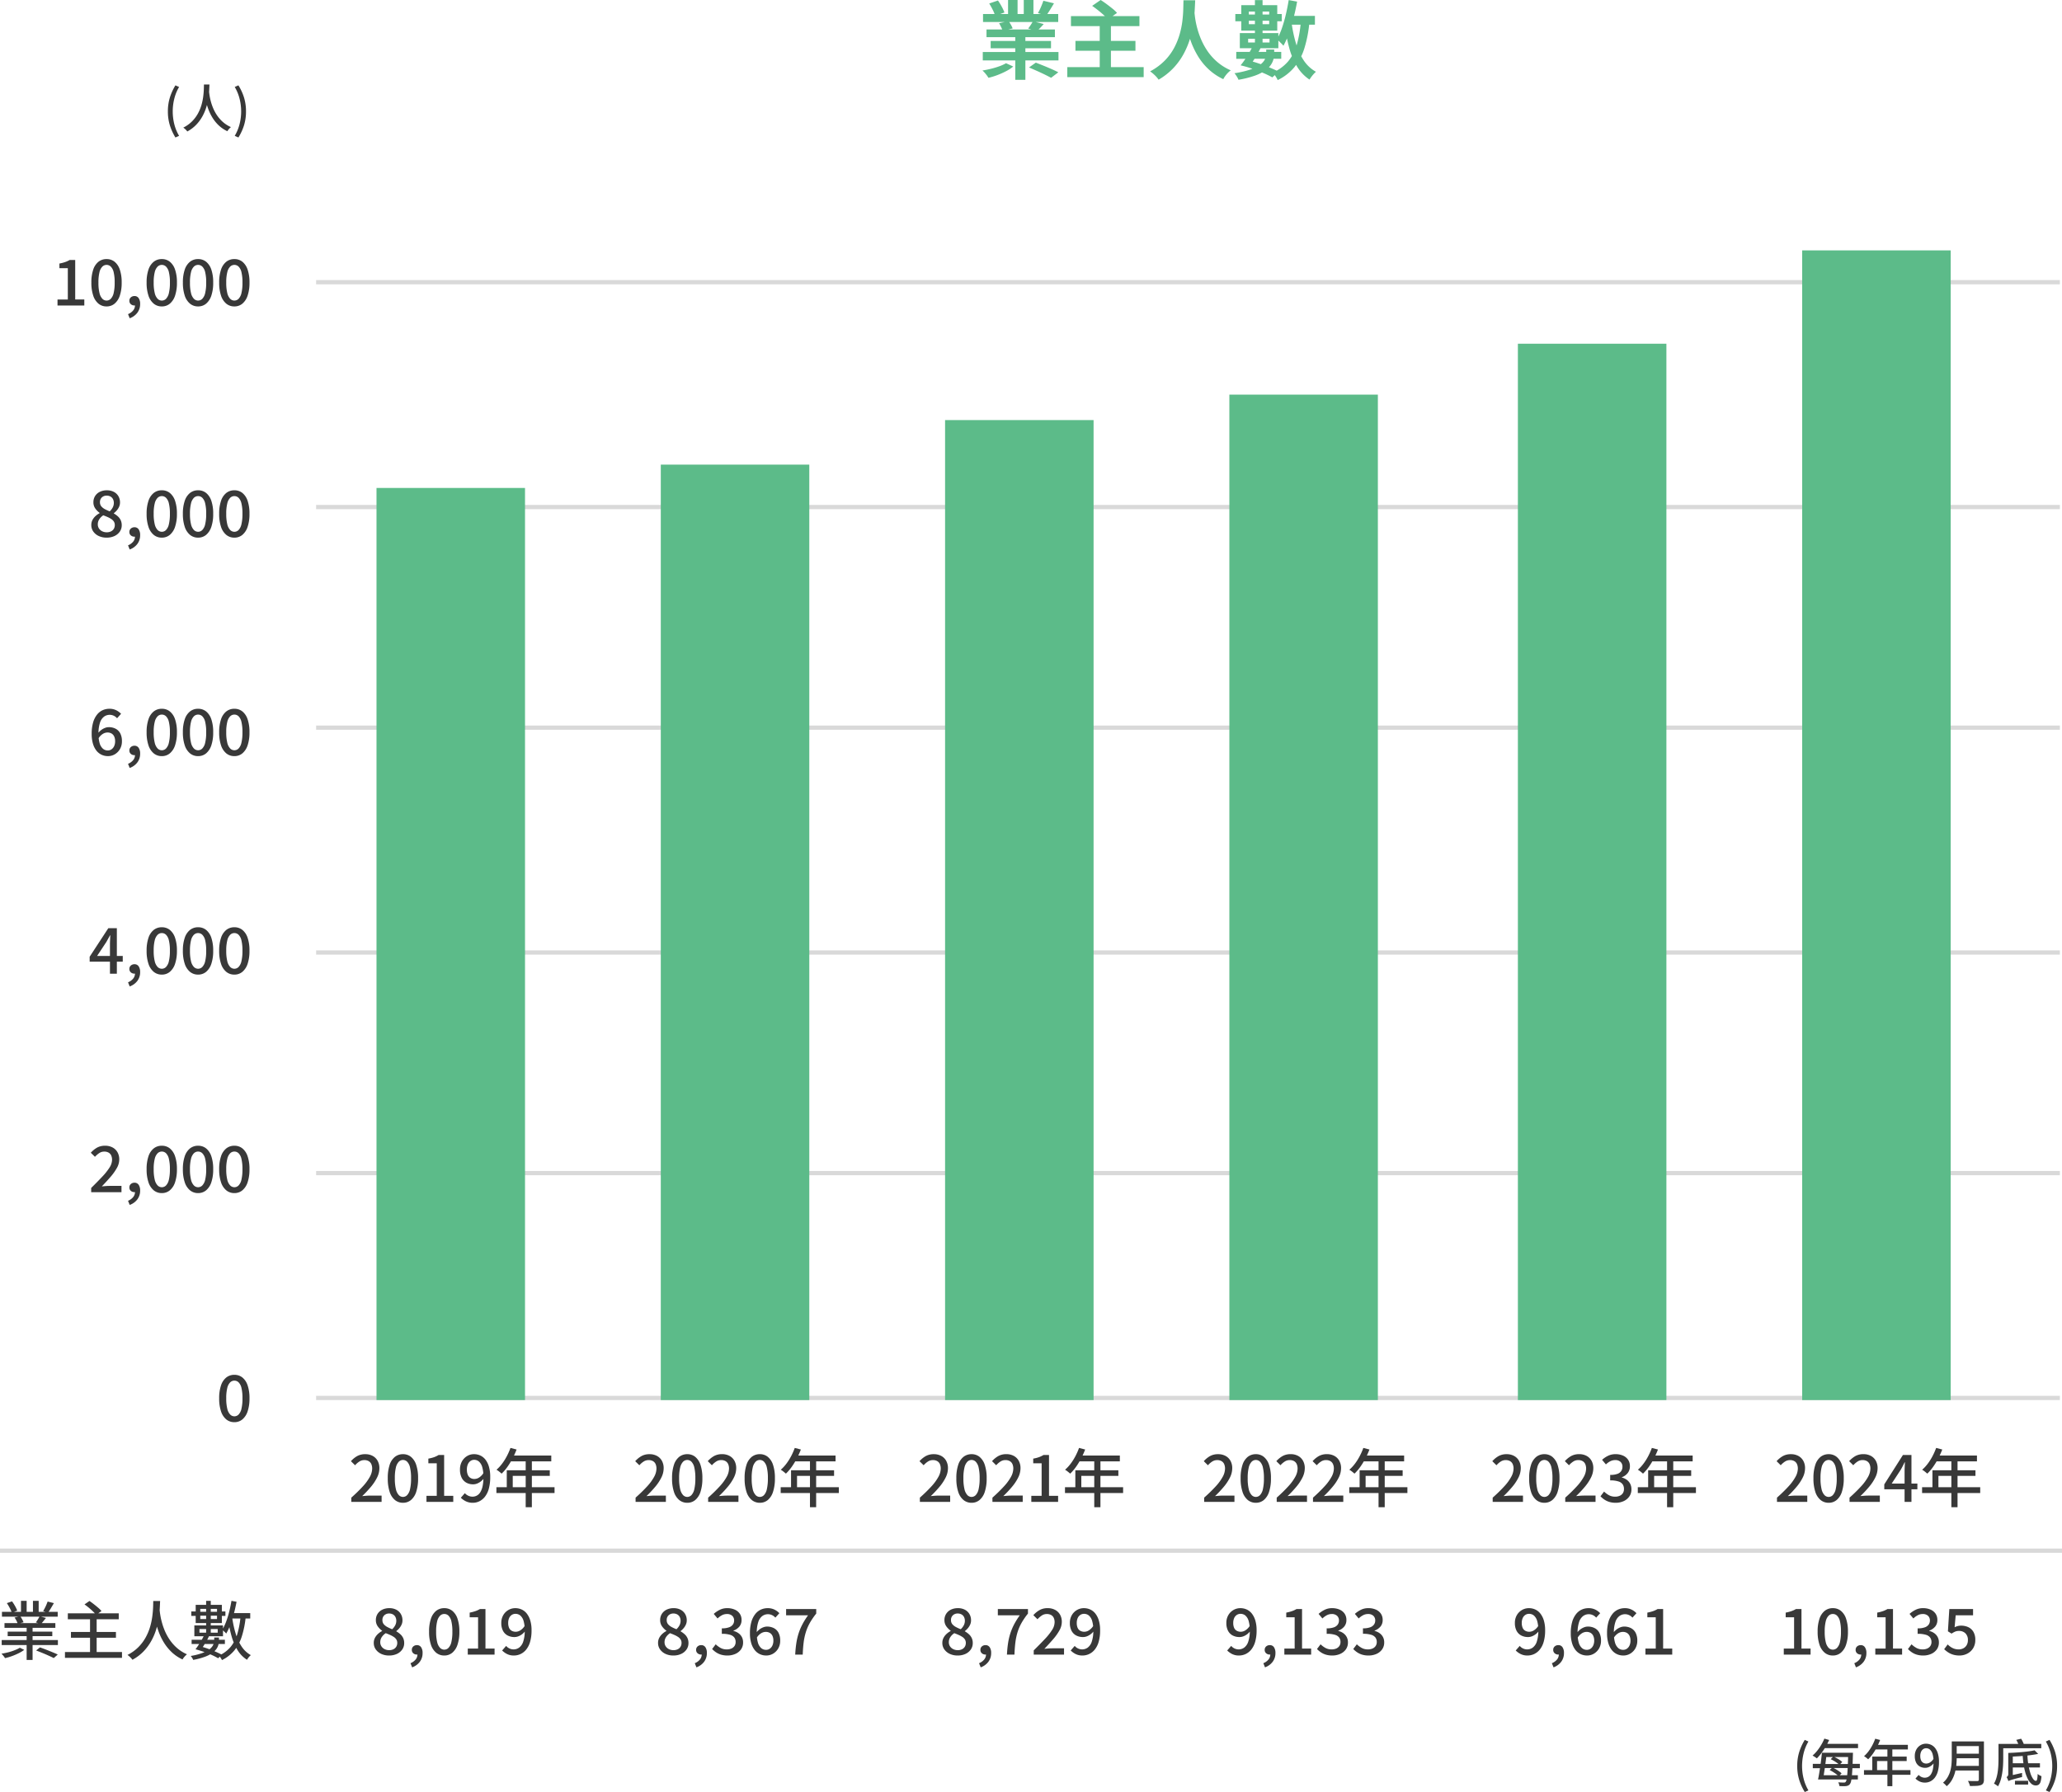
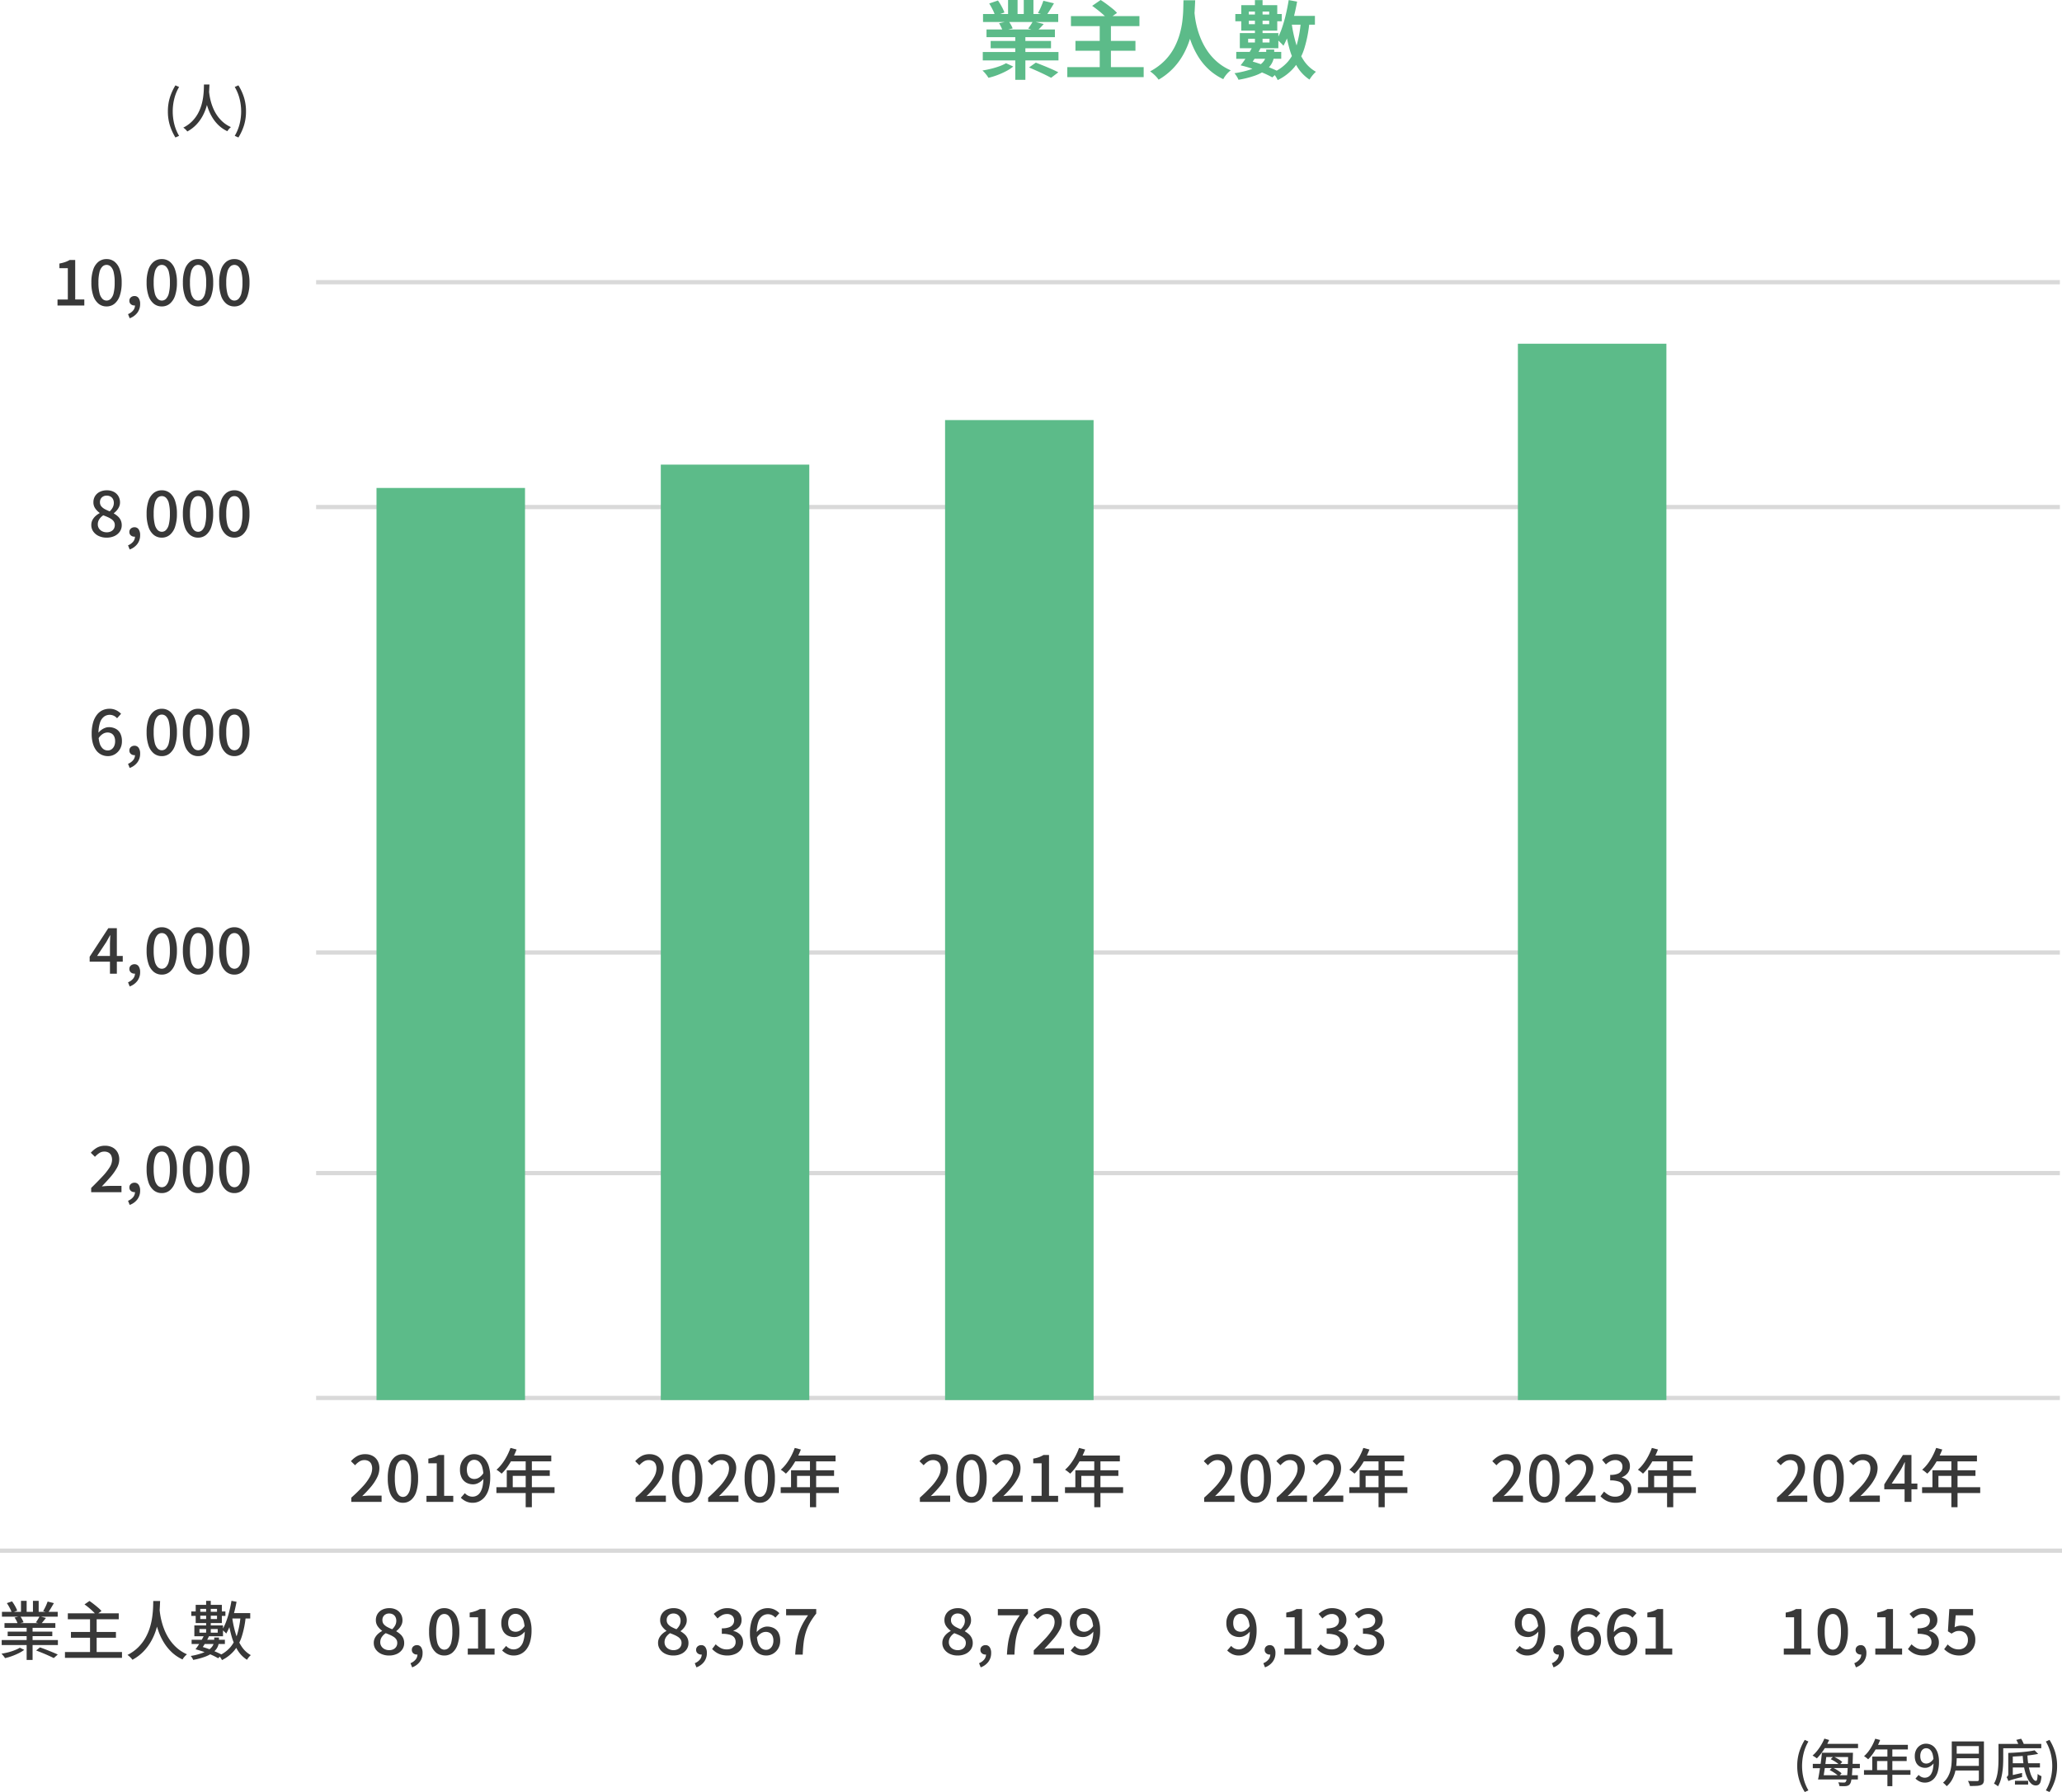
<svg xmlns="http://www.w3.org/2000/svg" width="485.969" height="422.408" viewBox="0 0 485.969 422.408">
  <g id="img02" transform="translate(-777.266 -2585.98)">
    <path id="パス_90588" data-name="パス 90588" d="M-38.88-4.76h17.84v1.98H-38.88Zm.06-8.96H-21.1v1.88H-38.82Zm.82,3.64h16.12v1.82H-38Zm.98,2.72H-22.8v1.72H-37.02Zm5.8-1.84h2.38v11h-2.38Zm-1.7-7.82h2.24v4.24h-2.24Zm3.7,0h2.28v4.1h-2.28Zm4.62.18,2.5.6q-.48.82-.96,1.59t-.88,1.31l-1.94-.6q.24-.4.48-.91t.45-1.04Q-24.74-16.42-24.6-16.84ZM-27.06-12l2.54.64q-.44.52-.85.93t-.77.73l-2.04-.6q.3-.38.61-.86T-27.06-12Zm-10.3-4.2,2.06-.7a14.137,14.137,0,0,1,.88,1.43,9.53,9.53,0,0,1,.64,1.39l-2.18.8a7.747,7.747,0,0,0-.57-1.42Q-36.94-15.52-37.36-16.2Zm2.32,4.66,2.26-.5q.26.38.53.86a6.081,6.081,0,0,1,.41.86l-2.36.56a5.239,5.239,0,0,0-.35-.87Q-34.8-11.14-35.04-11.54Zm1.64,9.42,1.7.78A9.067,9.067,0,0,1-33.35-.26a18.781,18.781,0,0,1-2.07.93,16.315,16.315,0,0,1-2.12.65,7.379,7.379,0,0,0-.64-.9,5.888,5.888,0,0,0-.78-.82q1-.16,2.06-.42a18.268,18.268,0,0,0,1.98-.6A9.164,9.164,0,0,0-33.4-2.12Zm5.42,1,1.6-1.14q.82.32,1.81.72t1.92.81q.93.41,1.57.75l-1.7,1.3Q-23.36,1-24.26.56t-1.89-.88Q-27.14-.76-27.98-1.12Zm9.88-12.1H-1.96v2.36H-18.1Zm1.06,5.84H-2.9v2.32H-17.04ZM-18.96-1.2h18V1.16h-18Zm7.64-9.98h2.64V.06h-2.64Zm-1.78-4.46,2-1.38q.64.4,1.37.94T-8.33-15a8.74,8.74,0,0,1,1.09,1.02l-2.14,1.54a8.557,8.557,0,0,0-.99-1.03q-.63-.57-1.35-1.14T-13.1-15.64ZM8.42-16.96h2.76q-.04,1.02-.12,2.46t-.32,3.13A23.194,23.194,0,0,1,9.96-7.9,19.717,19.717,0,0,1,8.49-4.37,15.877,15.877,0,0,1,6.11-1.05,15.544,15.544,0,0,1,2.56,1.76,6.5,6.5,0,0,0,1.7.75,8.973,8.973,0,0,0,.56-.2,14.107,14.107,0,0,0,3.98-2.71,13.08,13.08,0,0,0,6.21-5.72,16.425,16.425,0,0,0,7.52-8.94a20.2,20.2,0,0,0,.64-3.14q.18-1.52.21-2.78Zm2.54,2.42q.04.4.15,1.36a20.36,20.36,0,0,0,.41,2.25,20.168,20.168,0,0,0,.87,2.75,16.542,16.542,0,0,0,1.5,2.91,13.351,13.351,0,0,0,2.33,2.71A12.545,12.545,0,0,0,19.56-.44a6.005,6.005,0,0,0-1.03.99,5.864,5.864,0,0,0-.73,1.09A13.544,13.544,0,0,1,14.29-.74a14.5,14.5,0,0,1-2.45-3.03,19.642,19.642,0,0,1-1.59-3.27,23.162,23.162,0,0,1-.93-3.1Q9-11.6,8.86-12.69t-.22-1.59Zm21.82,1.26H39.4v2.08H32.78ZM33.22-17l1.98.36q-.34,1.92-.83,3.82T33.29-9.23a19.327,19.327,0,0,1-1.31,2.99,6.265,6.265,0,0,0-.45-.49q-.29-.29-.58-.57a3.909,3.909,0,0,0-.53-.44,14.28,14.28,0,0,0,1.2-2.64,32.5,32.5,0,0,0,.92-3.2Q32.94-15.28,33.22-17Zm2.86,5.06,2.02.16a30.032,30.032,0,0,1-1.16,6.06,13.488,13.488,0,0,1-2.33,4.47,11.826,11.826,0,0,1-3.99,3.11,3.6,3.6,0,0,0-.28-.56q-.2-.34-.44-.68a6,6,0,0,0-.42-.54A9.941,9.941,0,0,0,33.1-2.57a10.828,10.828,0,0,0,2.04-3.96A27.771,27.771,0,0,0,36.08-11.94Zm-2.14.58a31.889,31.889,0,0,0,1.03,4.71,14.392,14.392,0,0,0,1.81,3.9A8.292,8.292,0,0,0,39.64-.1a5.414,5.414,0,0,0-.53.52q-.29.32-.55.67t-.44.65a9.669,9.669,0,0,1-2.94-3.09,17.148,17.148,0,0,1-1.84-4.39,42.15,42.15,0,0,1-1.08-5.38ZM25.26-17h1.8V-6.3h-1.8Zm-1.44,2.7v2.98h4.8V-14.3Zm-1.78-1.5h8.48v6H22.04Zm1.62,7.92V-7H28.7v-.88ZM21.7-9.22h9.08v3.56H21.7Zm-1.06-4.5h1.98v.12h6.72v-.12h2.24V-12H29.34v-.14H22.62V-12H20.64Zm1.24,12.1a16.873,16.873,0,0,0,1.07-1.44q.55-.82,1.06-1.7a16.427,16.427,0,0,0,.85-1.66L26.74-6q-.4.84-.91,1.73T24.79-2.58q-.53.8-1.01,1.4Zm0,0,1.5-1.22a26,26,0,0,1,2.66.74q1.38.46,2.64.98t2.18.98l-1.5,1.36A21.646,21.646,0,0,0,27.22.18Q25.96-.36,24.57-.84A26.538,26.538,0,0,0,21.88-1.62Zm6.04-3.72H29.8v.98a5.264,5.264,0,0,1-.18,1.33,4.349,4.349,0,0,1-.66,1.38A5.455,5.455,0,0,1,27.55-.32,10.683,10.683,0,0,1,25.11.86a22.559,22.559,0,0,1-3.73.92,4.153,4.153,0,0,0-.41-.8,6.4,6.4,0,0,0-.53-.74,23.4,23.4,0,0,0,3.37-.75,10.528,10.528,0,0,0,2.17-.92,4.524,4.524,0,0,0,1.24-1.02,2.982,2.982,0,0,0,.56-1.03,3.494,3.494,0,0,0,.14-.94Zm-7.06.56h10.6v1.62H20.86Z" transform="translate(1047.766 2603)" fill="#5cbb89" />
    <path id="パス_90589" data-name="パス 90589" d="M2.844,2.388A12.72,12.72,0,0,1,1.536-.474a10.936,10.936,0,0,1-.468-3.282,10.953,10.953,0,0,1,.468-3.276A12.683,12.683,0,0,1,2.844-9.9l.864.384A10.229,10.229,0,0,0,2.574-6.738a12.394,12.394,0,0,0-.366,2.982A12.37,12.37,0,0,0,2.574-.768,10.243,10.243,0,0,0,3.708,2ZM9.564-10.1h1.3q-.024.576-.066,1.41T10.6-6.852a14.718,14.718,0,0,1-.474,2.082,11.276,11.276,0,0,1-.894,2.124A9.632,9.632,0,0,1,7.788-.66,8.494,8.494,0,0,1,5.64.972,3.007,3.007,0,0,0,5.238.5,4.189,4.189,0,0,0,4.7.06a7.85,7.85,0,0,0,2.088-1.5A8.3,8.3,0,0,0,8.16-3.282a10,10,0,0,0,.816-1.974,12.873,12.873,0,0,0,.408-1.926q.12-.93.15-1.686T9.564-10.1ZM10.74-8.628q.024.216.1.792a13.374,13.374,0,0,0,.258,1.368,12.9,12.9,0,0,0,.534,1.692,10.015,10.015,0,0,0,.912,1.782,8.392,8.392,0,0,0,1.4,1.65A7.32,7.32,0,0,0,15.924-.06a3.769,3.769,0,0,0-.48.468,2.986,2.986,0,0,0-.36.5,7.589,7.589,0,0,1-2.064-1.4,9.018,9.018,0,0,1-1.452-1.8A11.149,11.149,0,0,1,10.62-4.23a15.035,15.035,0,0,1-.558-1.848q-.2-.87-.288-1.512t-.126-.918ZM17.688,2.388,16.824,2a10.387,10.387,0,0,0,1.14-2.772,12.181,12.181,0,0,0,.372-2.988,12.2,12.2,0,0,0-.372-2.982,10.372,10.372,0,0,0-1.14-2.778l.864-.384a12.386,12.386,0,0,1,1.32,2.868,10.953,10.953,0,0,1,.468,3.276,10.936,10.936,0,0,1-.468,3.282A12.421,12.421,0,0,1,17.688,2.388Z" transform="translate(815.766 2616)" fill="#383838" />
    <path id="パス_90557" data-name="パス 90557" d="M2.844,2.388A12.72,12.72,0,0,1,1.536-.474a10.936,10.936,0,0,1-.468-3.282,10.953,10.953,0,0,1,.468-3.276A12.683,12.683,0,0,1,2.844-9.9l.864.384A10.229,10.229,0,0,0,2.574-6.738a12.394,12.394,0,0,0-.366,2.982A12.37,12.37,0,0,0,2.574-.768,10.243,10.243,0,0,0,3.708,2Zm4.6-9.252h6.084v1.008H7.44ZM6.588-1.572H15.36v1H6.588Zm.42-7.4H15.4v1.02H7.008ZM13.08-6.864H14.2v.1q0,.1-.006.222t-.006.2q-.048,1.776-.108,3t-.138,2a8.737,8.737,0,0,1-.186,1.206A1.8,1.8,0,0,1,13.5.492a1.141,1.141,0,0,1-.408.354,1.658,1.658,0,0,1-.5.138,5.115,5.115,0,0,1-.708.03q-.432-.006-.876-.03A2.232,2.232,0,0,0,10.92.546,1.714,1.714,0,0,0,10.728.1q.444.036.8.048t.534.012A.776.776,0,0,0,12.324.12a.423.423,0,0,0,.18-.144A1.509,1.509,0,0,0,12.7-.576a11.62,11.62,0,0,0,.156-1.176q.072-.768.126-1.968t.1-2.9Zm-6.192,0h1.14q-.084.768-.192,1.62t-.228,1.7q-.12.852-.24,1.614T7.14-.576H5.976q.132-.612.258-1.38t.252-1.62q.126-.852.228-1.7T6.888-6.864ZM7.464-10.2l1.128.324a16.369,16.369,0,0,1-.84,1.62,15.535,15.535,0,0,1-1,1.488A11.9,11.9,0,0,1,5.7-5.544l-.3-.21q-.18-.126-.378-.252a3.936,3.936,0,0,0-.342-.2A8.266,8.266,0,0,0,5.76-7.326a11.864,11.864,0,0,0,.954-1.38A11.591,11.591,0,0,0,7.464-10.2ZM8.952-5.352l.636-.612q.372.156.774.372t.75.45a3.8,3.8,0,0,1,.564.45l-.66.684a4.561,4.561,0,0,0-.558-.462q-.342-.246-.732-.474T8.952-5.352Zm-.24,2.568L9.348-3.4a7.958,7.958,0,0,1,.8.408q.414.24.774.492a5.231,5.231,0,0,1,.6.48l-.66.708a4.59,4.59,0,0,0-.582-.5q-.354-.264-.762-.522A8.207,8.207,0,0,0,8.712-2.784ZM4.74-4.248H7.116v.036H13.56v-.036h2.268v1.02H13.56v-.036H7.116v.036H4.74Zm14.712-5.928,1.152.3a16.147,16.147,0,0,1-.78,1.722,13.27,13.27,0,0,1-.96,1.566,8.976,8.976,0,0,1-1.08,1.26q-.108-.1-.282-.24t-.36-.282a2.294,2.294,0,0,0-.33-.21,7.478,7.478,0,0,0,1.056-1.146,10.5,10.5,0,0,0,.894-1.416A12.436,12.436,0,0,0,19.452-10.176Zm0,1.44h7.692v1.092H18.9Zm-.7,2.772h8.112v1.056H19.884v2.7H18.756ZM16.8-2.772H27.756v1.1H16.8Zm5.52-5.4h1.164v9.18H22.32ZM31.2.168a2.908,2.908,0,0,1-1.326-.282,3.64,3.64,0,0,1-.942-.666l.756-.864a1.958,1.958,0,0,0,.648.48,1.846,1.846,0,0,0,.792.18,1.739,1.739,0,0,0,.8-.192,1.742,1.742,0,0,0,.66-.624,3.534,3.534,0,0,0,.444-1.152,8.179,8.179,0,0,0,.162-1.764,6.4,6.4,0,0,0-.216-1.818A2.228,2.228,0,0,0,32.37-7.59a1.363,1.363,0,0,0-.93-.342,1.173,1.173,0,0,0-.7.222,1.487,1.487,0,0,0-.492.63,2.429,2.429,0,0,0-.18.984,2.536,2.536,0,0,0,.162.96,1.272,1.272,0,0,0,.486.606,1.4,1.4,0,0,0,.78.21,1.688,1.688,0,0,0,.864-.264,2.717,2.717,0,0,0,.84-.864l.06,1.02a2.925,2.925,0,0,1-.588.588,2.875,2.875,0,0,1-.7.39,2,2,0,0,1-.72.138,2.6,2.6,0,0,1-1.29-.312,2.17,2.17,0,0,1-.876-.93A3.349,3.349,0,0,1,28.776-6.1a3.082,3.082,0,0,1,.366-1.53,2.68,2.68,0,0,1,.966-1.014A2.5,2.5,0,0,1,31.416-9a2.811,2.811,0,0,1,1.194.258,2.636,2.636,0,0,1,.972.786,3.985,3.985,0,0,1,.654,1.332,6.712,6.712,0,0,1,.24,1.908,8.224,8.224,0,0,1-.264,2.226A4.232,4.232,0,0,1,33.48-.978a3.055,3.055,0,0,1-1.056.864A2.8,2.8,0,0,1,31.2.168Zm7.044-9.7h6.144v1.1H38.244Zm0,2.88h6.192v1.08H38.244Zm-.084,2.88h6.2v1.092h-6.2Zm-.672-5.76h1.164V-5.7q0,.78-.084,1.674a11.212,11.212,0,0,1-.324,1.806,7.407,7.407,0,0,1-.708,1.746A5.441,5.441,0,0,1,36.288,1.02a2.459,2.459,0,0,0-.24-.282q-.156-.162-.324-.312a2.4,2.4,0,0,0-.3-.234,5.1,5.1,0,0,0,1.122-1.344,6.3,6.3,0,0,0,.618-1.512,8.833,8.833,0,0,0,.264-1.56q.06-.78.06-1.488Zm6.384,0h1.2V-.54a1.784,1.784,0,0,1-.162.846.986.986,0,0,1-.534.438,3.238,3.238,0,0,1-1.014.192q-.63.036-1.59.036a1.739,1.739,0,0,0-.108-.4Q41.58.36,41.49.144A2.68,2.68,0,0,0,41.3-.228q.468.024.918.03t.792,0Q43.356-.2,43.5-.2a.421.421,0,0,0,.288-.078.358.358,0,0,0,.084-.27Zm7.476,5.136h6.924v1H51.348ZM57.012-7.44l.84.84q-.924.192-2.07.33t-2.358.216q-1.212.078-2.34.114a2.691,2.691,0,0,0-.108-.444,3.768,3.768,0,0,0-.168-.444q.816-.024,1.68-.078t1.7-.132q.834-.078,1.56-.18T57.012-7.44Zm-2.82.744h1.116a18.02,18.02,0,0,0,.21,2.484,13.858,13.858,0,0,0,.474,2.07,5.281,5.281,0,0,0,.642,1.4q.354.5.7.5.192,0,.282-.4a7.024,7.024,0,0,0,.114-1.236,2.235,2.235,0,0,0,.438.312,3.058,3.058,0,0,0,.462.216A5.511,5.511,0,0,1,58.41-.006a1.251,1.251,0,0,1-.438.66,1.242,1.242,0,0,1-.708.186,1.523,1.523,0,0,1-1-.39,3.543,3.543,0,0,1-.828-1.1A8.686,8.686,0,0,1,54.8-2.3a15.881,15.881,0,0,1-.42-2.07A21.549,21.549,0,0,1,54.192-6.7ZM49.068-8.952h9.516v1.02H49.068Zm-.564,0H49.62v3.42q0,.72-.042,1.572T49.4-2.214A12.83,12.83,0,0,1,49.026-.48a7.166,7.166,0,0,1-.642,1.536,1.6,1.6,0,0,0-.276-.234q-.18-.126-.36-.24a2.661,2.661,0,0,0-.312-.174,6.019,6.019,0,0,0,.588-1.392,10.489,10.489,0,0,0,.318-1.554q.1-.8.132-1.566t.03-1.428ZM52.692-9.9l1.14-.276a6.247,6.247,0,0,1,.432.786,4.582,4.582,0,0,1,.288.762l-1.188.336a4.676,4.676,0,0,0-.258-.786A5.839,5.839,0,0,0,52.692-9.9ZM52.38-.264h3.108v.9H52.38Zm-1.56.072L50.736-1.1l.48-.372,2.844-.636q-.012.216-.006.5t.018.462q-.972.24-1.572.4t-.93.264a4.786,4.786,0,0,0-.492.174Q50.916-.24,50.82-.192Zm0,0a1.541,1.541,0,0,0-.1-.306q-.072-.174-.156-.348a1.587,1.587,0,0,0-.168-.282.838.838,0,0,0,.276-.24.807.807,0,0,0,.132-.5V-6.816l1.068.276v5.472l-.156.084q-.156.084-.366.216a2.517,2.517,0,0,0-.372.282A.417.417,0,0,0,50.82-.192Zm9.708,2.58L59.664,2A10.387,10.387,0,0,0,60.8-.768a12.181,12.181,0,0,0,.372-2.988A12.205,12.205,0,0,0,60.8-6.738a10.372,10.372,0,0,0-1.14-2.778l.864-.384a12.386,12.386,0,0,1,1.32,2.868,10.953,10.953,0,0,1,.468,3.276,10.936,10.936,0,0,1-.468,3.282A12.421,12.421,0,0,1,60.528,2.388Z" transform="translate(1199.766 3006)" fill="#383838" />
-     <path id="パス_90559" data-name="パス 90559" d="M-4.26.21A2.937,2.937,0,0,1-6.173-.442a4.125,4.125,0,0,1-1.238-1.9,9.421,9.421,0,0,1-.435-3.068A9.215,9.215,0,0,1-7.41-8.46a3.973,3.973,0,0,1,1.238-1.86,3,3,0,0,1,1.912-.63,2.951,2.951,0,0,1,1.89.63A4,4,0,0,1-1.14-8.46,9.215,9.215,0,0,1-.7-5.415,9.421,9.421,0,0,1-1.14-2.347a4.155,4.155,0,0,1-1.23,1.9A2.885,2.885,0,0,1-4.26.21Zm0-1.38a1.387,1.387,0,0,0,.99-.42,2.84,2.84,0,0,0,.675-1.35,10.259,10.259,0,0,0,.24-2.475,9.972,9.972,0,0,0-.24-2.453A2.713,2.713,0,0,0-3.27-9.18a1.413,1.413,0,0,0-.99-.4,1.413,1.413,0,0,0-.99.4,2.759,2.759,0,0,0-.682,1.313A9.682,9.682,0,0,0-6.18-5.415,9.96,9.96,0,0,0-5.932-2.94,2.887,2.887,0,0,0-5.25-1.59,1.387,1.387,0,0,0-4.26-1.17Z" transform="translate(836.766 2921)" fill="#383838" />
    <path id="パス_90560" data-name="パス 90560" d="M-38.01,0V-1Q-36.465-2.52-35.363-3.7a13.8,13.8,0,0,0,1.688-2.13A3.456,3.456,0,0,0-33.09-7.62a2.434,2.434,0,0,0-.2-1.035,1.491,1.491,0,0,0-.615-.675,2.049,2.049,0,0,0-1.042-.24,2.062,2.062,0,0,0-1.185.367,5.571,5.571,0,0,0-.99.863L-38.1-9.3a5.825,5.825,0,0,1,1.493-1.215,3.837,3.837,0,0,1,1.882-.435,3.639,3.639,0,0,1,1.755.405,2.881,2.881,0,0,1,1.162,1.132,3.393,3.393,0,0,1,.413,1.7,4.118,4.118,0,0,1-.547,1.98A12.147,12.147,0,0,1-33.42-3.645q-.93,1.08-2.085,2.28.435-.045.923-.082t.892-.038h2.82V0Zm9.075,3-.39-.975a3.009,3.009,0,0,0,1.215-.878,1.847,1.847,0,0,0,.42-1.223l-.12-1.38.72,1.14a.829.829,0,0,1-.345.233,1.275,1.275,0,0,1-.42.067,1.222,1.222,0,0,1-.8-.293,1,1,0,0,1-.352-.817,1.009,1.009,0,0,1,.352-.81,1.264,1.264,0,0,1,.847-.3,1.134,1.134,0,0,1,.99.5,2.356,2.356,0,0,1,.345,1.365,3.361,3.361,0,0,1-.653,2.063A3.9,3.9,0,0,1-28.935,3ZM-21.36.21a2.937,2.937,0,0,1-1.913-.653,4.125,4.125,0,0,1-1.238-1.9,9.421,9.421,0,0,1-.435-3.068A9.215,9.215,0,0,1-24.51-8.46a3.973,3.973,0,0,1,1.238-1.86,3,3,0,0,1,1.913-.63,2.951,2.951,0,0,1,1.89.63,4,4,0,0,1,1.23,1.86,9.215,9.215,0,0,1,.435,3.045,9.421,9.421,0,0,1-.435,3.068,4.155,4.155,0,0,1-1.23,1.9A2.885,2.885,0,0,1-21.36.21Zm0-1.38a1.387,1.387,0,0,0,.99-.42A2.84,2.84,0,0,0-19.7-2.94a10.259,10.259,0,0,0,.24-2.475,9.972,9.972,0,0,0-.24-2.453A2.713,2.713,0,0,0-20.37-9.18a1.413,1.413,0,0,0-.99-.4,1.413,1.413,0,0,0-.99.4,2.759,2.759,0,0,0-.682,1.313,9.682,9.682,0,0,0-.247,2.453,9.96,9.96,0,0,0,.247,2.475,2.887,2.887,0,0,0,.682,1.35A1.387,1.387,0,0,0-21.36-1.17ZM-12.81.21a2.937,2.937,0,0,1-1.912-.653,4.125,4.125,0,0,1-1.238-1.9A9.421,9.421,0,0,1-16.4-5.415,9.215,9.215,0,0,1-15.96-8.46a3.973,3.973,0,0,1,1.238-1.86,3,3,0,0,1,1.912-.63,2.951,2.951,0,0,1,1.89.63A4,4,0,0,1-9.69-8.46a9.215,9.215,0,0,1,.435,3.045A9.421,9.421,0,0,1-9.69-2.347a4.155,4.155,0,0,1-1.23,1.9A2.885,2.885,0,0,1-12.81.21Zm0-1.38a1.387,1.387,0,0,0,.99-.42,2.84,2.84,0,0,0,.675-1.35,10.259,10.259,0,0,0,.24-2.475,9.972,9.972,0,0,0-.24-2.453A2.713,2.713,0,0,0-11.82-9.18a1.413,1.413,0,0,0-.99-.4,1.413,1.413,0,0,0-.99.4,2.759,2.759,0,0,0-.682,1.313,9.682,9.682,0,0,0-.248,2.453,9.96,9.96,0,0,0,.248,2.475A2.887,2.887,0,0,0-13.8-1.59,1.387,1.387,0,0,0-12.81-1.17ZM-4.26.21A2.937,2.937,0,0,1-6.173-.442a4.125,4.125,0,0,1-1.238-1.9,9.421,9.421,0,0,1-.435-3.068A9.215,9.215,0,0,1-7.41-8.46a3.973,3.973,0,0,1,1.238-1.86,3,3,0,0,1,1.912-.63,2.951,2.951,0,0,1,1.89.63A4,4,0,0,1-1.14-8.46,9.215,9.215,0,0,1-.705-5.415,9.421,9.421,0,0,1-1.14-2.347a4.155,4.155,0,0,1-1.23,1.9A2.885,2.885,0,0,1-4.26.21Zm0-1.38a1.387,1.387,0,0,0,.99-.42A2.84,2.84,0,0,0-2.6-2.94a10.259,10.259,0,0,0,.24-2.475A9.972,9.972,0,0,0-2.6-7.868,2.713,2.713,0,0,0-3.27-9.18a1.413,1.413,0,0,0-.99-.4,1.413,1.413,0,0,0-.99.4,2.759,2.759,0,0,0-.682,1.313A9.682,9.682,0,0,0-6.18-5.415,9.96,9.96,0,0,0-5.933-2.94,2.887,2.887,0,0,0-5.25-1.59,1.387,1.387,0,0,0-4.26-1.17Z" transform="translate(836.766 2867)" fill="#383838" />
    <path id="パス_90561" data-name="パス 90561" d="M-33.585,0V-6.9q0-.45.03-1.088t.045-1.072h-.06q-.21.39-.427.787t-.458.818l-2.16,3.27h6.045v1.35h-7.8V-4l4.4-6.735h2.01V0Zm4.65,3-.39-.975a3.009,3.009,0,0,0,1.215-.878,1.847,1.847,0,0,0,.42-1.223l-.12-1.38.72,1.14a.829.829,0,0,1-.345.233,1.275,1.275,0,0,1-.42.067,1.222,1.222,0,0,1-.8-.293,1,1,0,0,1-.352-.817,1.009,1.009,0,0,1,.352-.81,1.264,1.264,0,0,1,.847-.3,1.134,1.134,0,0,1,.99.5,2.356,2.356,0,0,1,.345,1.365,3.361,3.361,0,0,1-.653,2.063A3.9,3.9,0,0,1-28.935,3ZM-21.36.21a2.937,2.937,0,0,1-1.913-.653,4.125,4.125,0,0,1-1.238-1.9,9.421,9.421,0,0,1-.435-3.068A9.215,9.215,0,0,1-24.51-8.46a3.973,3.973,0,0,1,1.238-1.86,3,3,0,0,1,1.913-.63,2.951,2.951,0,0,1,1.89.63,4,4,0,0,1,1.23,1.86,9.215,9.215,0,0,1,.435,3.045,9.421,9.421,0,0,1-.435,3.068,4.155,4.155,0,0,1-1.23,1.9A2.885,2.885,0,0,1-21.36.21Zm0-1.38a1.387,1.387,0,0,0,.99-.42A2.84,2.84,0,0,0-19.7-2.94a10.259,10.259,0,0,0,.24-2.475,9.972,9.972,0,0,0-.24-2.453A2.713,2.713,0,0,0-20.37-9.18a1.413,1.413,0,0,0-.99-.4,1.413,1.413,0,0,0-.99.4,2.759,2.759,0,0,0-.682,1.313,9.682,9.682,0,0,0-.247,2.453,9.96,9.96,0,0,0,.247,2.475,2.887,2.887,0,0,0,.682,1.35A1.387,1.387,0,0,0-21.36-1.17ZM-12.81.21a2.937,2.937,0,0,1-1.912-.653,4.125,4.125,0,0,1-1.238-1.9A9.421,9.421,0,0,1-16.4-5.415,9.215,9.215,0,0,1-15.96-8.46a3.973,3.973,0,0,1,1.238-1.86,3,3,0,0,1,1.912-.63,2.951,2.951,0,0,1,1.89.63A4,4,0,0,1-9.69-8.46a9.215,9.215,0,0,1,.435,3.045A9.421,9.421,0,0,1-9.69-2.347a4.155,4.155,0,0,1-1.23,1.9A2.885,2.885,0,0,1-12.81.21Zm0-1.38a1.387,1.387,0,0,0,.99-.42,2.84,2.84,0,0,0,.675-1.35,10.259,10.259,0,0,0,.24-2.475,9.972,9.972,0,0,0-.24-2.453A2.713,2.713,0,0,0-11.82-9.18a1.413,1.413,0,0,0-.99-.4,1.413,1.413,0,0,0-.99.4,2.759,2.759,0,0,0-.682,1.313,9.682,9.682,0,0,0-.248,2.453,9.96,9.96,0,0,0,.248,2.475A2.887,2.887,0,0,0-13.8-1.59,1.387,1.387,0,0,0-12.81-1.17ZM-4.26.21A2.937,2.937,0,0,1-6.173-.442a4.125,4.125,0,0,1-1.238-1.9,9.421,9.421,0,0,1-.435-3.068A9.215,9.215,0,0,1-7.41-8.46a3.973,3.973,0,0,1,1.238-1.86,3,3,0,0,1,1.912-.63,2.951,2.951,0,0,1,1.89.63A4,4,0,0,1-1.14-8.46,9.215,9.215,0,0,1-.705-5.415,9.421,9.421,0,0,1-1.14-2.347a4.155,4.155,0,0,1-1.23,1.9A2.885,2.885,0,0,1-4.26.21Zm0-1.38a1.387,1.387,0,0,0,.99-.42A2.84,2.84,0,0,0-2.6-2.94a10.259,10.259,0,0,0,.24-2.475A9.972,9.972,0,0,0-2.6-7.868,2.713,2.713,0,0,0-3.27-9.18a1.413,1.413,0,0,0-.99-.4,1.413,1.413,0,0,0-.99.4,2.759,2.759,0,0,0-.682,1.313A9.682,9.682,0,0,0-6.18-5.415,9.96,9.96,0,0,0-5.933-2.94,2.887,2.887,0,0,0-5.25-1.59,1.387,1.387,0,0,0-4.26-1.17Z" transform="translate(836.766 2815.5)" fill="#383838" />
    <path id="パス_90562" data-name="パス 90562" d="M-34.065.21a3.513,3.513,0,0,1-1.493-.323,3.354,3.354,0,0,1-1.215-.967,4.824,4.824,0,0,1-.818-1.628,7.974,7.974,0,0,1-.3-2.318,9.455,9.455,0,0,1,.338-2.707A5.322,5.322,0,0,1-36.63-9.57,3.578,3.578,0,0,1-35.3-10.62a3.869,3.869,0,0,1,1.575-.33,3.533,3.533,0,0,1,1.612.345,4.08,4.08,0,0,1,1.147.84l-.945,1.05A2.26,2.26,0,0,0-32.67-9.3a2.211,2.211,0,0,0-.975-.225,2.252,2.252,0,0,0-1.32.42,2.84,2.84,0,0,0-.96,1.4,8.017,8.017,0,0,0-.36,2.677,7.5,7.5,0,0,0,.27,2.2,2.688,2.688,0,0,0,.765,1.283,1.731,1.731,0,0,0,1.155.42,1.524,1.524,0,0,0,.87-.263,1.824,1.824,0,0,0,.623-.75A2.679,2.679,0,0,0-32.37-3.3a2.589,2.589,0,0,0-.217-1.118,1.57,1.57,0,0,0-.623-.7,1.911,1.911,0,0,0-.99-.24,2.158,2.158,0,0,0-1.042.315A3.138,3.138,0,0,0-36.3-3.945l-.075-1.26a3.806,3.806,0,0,1,.75-.75,3.546,3.546,0,0,1,.878-.487,2.449,2.449,0,0,1,.862-.173,3.488,3.488,0,0,1,1.635.368,2.562,2.562,0,0,1,1.095,1.1,3.908,3.908,0,0,1,.39,1.845,3.582,3.582,0,0,1-.458,1.845,3.391,3.391,0,0,1-1.2,1.223A3.148,3.148,0,0,1-34.065.21ZM-28.935,3l-.39-.975a3.009,3.009,0,0,0,1.215-.878,1.847,1.847,0,0,0,.42-1.223l-.12-1.38.72,1.14a.829.829,0,0,1-.345.233,1.275,1.275,0,0,1-.42.067,1.222,1.222,0,0,1-.8-.293,1,1,0,0,1-.352-.817,1.009,1.009,0,0,1,.352-.81,1.264,1.264,0,0,1,.847-.3,1.134,1.134,0,0,1,.99.5,2.356,2.356,0,0,1,.345,1.365,3.361,3.361,0,0,1-.653,2.063A3.9,3.9,0,0,1-28.935,3ZM-21.36.21a2.937,2.937,0,0,1-1.913-.653,4.125,4.125,0,0,1-1.238-1.9,9.421,9.421,0,0,1-.435-3.068A9.215,9.215,0,0,1-24.51-8.46a3.973,3.973,0,0,1,1.238-1.86,3,3,0,0,1,1.913-.63,2.951,2.951,0,0,1,1.89.63,4,4,0,0,1,1.23,1.86,9.215,9.215,0,0,1,.435,3.045,9.421,9.421,0,0,1-.435,3.068,4.155,4.155,0,0,1-1.23,1.9A2.885,2.885,0,0,1-21.36.21Zm0-1.38a1.387,1.387,0,0,0,.99-.42A2.84,2.84,0,0,0-19.7-2.94a10.259,10.259,0,0,0,.24-2.475,9.972,9.972,0,0,0-.24-2.453A2.713,2.713,0,0,0-20.37-9.18a1.413,1.413,0,0,0-.99-.4,1.413,1.413,0,0,0-.99.4,2.759,2.759,0,0,0-.682,1.313,9.682,9.682,0,0,0-.247,2.453,9.96,9.96,0,0,0,.247,2.475,2.887,2.887,0,0,0,.682,1.35A1.387,1.387,0,0,0-21.36-1.17ZM-12.81.21a2.937,2.937,0,0,1-1.912-.653,4.125,4.125,0,0,1-1.238-1.9A9.421,9.421,0,0,1-16.4-5.415,9.215,9.215,0,0,1-15.96-8.46a3.973,3.973,0,0,1,1.238-1.86,3,3,0,0,1,1.912-.63,2.951,2.951,0,0,1,1.89.63A4,4,0,0,1-9.69-8.46a9.215,9.215,0,0,1,.435,3.045A9.421,9.421,0,0,1-9.69-2.347a4.155,4.155,0,0,1-1.23,1.9A2.885,2.885,0,0,1-12.81.21Zm0-1.38a1.387,1.387,0,0,0,.99-.42,2.84,2.84,0,0,0,.675-1.35,10.259,10.259,0,0,0,.24-2.475,9.972,9.972,0,0,0-.24-2.453A2.713,2.713,0,0,0-11.82-9.18a1.413,1.413,0,0,0-.99-.4,1.413,1.413,0,0,0-.99.4,2.759,2.759,0,0,0-.682,1.313,9.682,9.682,0,0,0-.248,2.453,9.96,9.96,0,0,0,.248,2.475A2.887,2.887,0,0,0-13.8-1.59,1.387,1.387,0,0,0-12.81-1.17ZM-4.26.21A2.937,2.937,0,0,1-6.173-.442a4.125,4.125,0,0,1-1.238-1.9,9.421,9.421,0,0,1-.435-3.068A9.215,9.215,0,0,1-7.41-8.46a3.973,3.973,0,0,1,1.238-1.86,3,3,0,0,1,1.912-.63,2.951,2.951,0,0,1,1.89.63A4,4,0,0,1-1.14-8.46,9.215,9.215,0,0,1-.705-5.415,9.421,9.421,0,0,1-1.14-2.347a4.155,4.155,0,0,1-1.23,1.9A2.885,2.885,0,0,1-4.26.21Zm0-1.38a1.387,1.387,0,0,0,.99-.42A2.84,2.84,0,0,0-2.6-2.94a10.259,10.259,0,0,0,.24-2.475A9.972,9.972,0,0,0-2.6-7.868,2.713,2.713,0,0,0-3.27-9.18a1.413,1.413,0,0,0-.99-.4,1.413,1.413,0,0,0-.99.4,2.759,2.759,0,0,0-.682,1.313A9.682,9.682,0,0,0-6.18-5.415,9.96,9.96,0,0,0-5.933-2.94,2.887,2.887,0,0,0-5.25-1.59,1.387,1.387,0,0,0-4.26-1.17Z" transform="translate(836.766 2764)" fill="#383838" />
    <path id="パス_90563" data-name="パス 90563" d="M-34.38.21a4.271,4.271,0,0,1-1.845-.383,3.215,3.215,0,0,1-1.283-1.05,2.57,2.57,0,0,1-.472-1.522A2.551,2.551,0,0,1-37.7-3.967,3.429,3.429,0,0,1-36.96-4.9a4.483,4.483,0,0,1,.945-.66v-.06a4.487,4.487,0,0,1-1.035-1.05,2.454,2.454,0,0,1-.435-1.455,2.686,2.686,0,0,1,.412-1.492,2.723,2.723,0,0,1,1.125-.983,3.689,3.689,0,0,1,1.627-.345,3.465,3.465,0,0,1,1.65.368A2.686,2.686,0,0,1-31.6-9.57a2.885,2.885,0,0,1,.382,1.5,2.408,2.408,0,0,1-.225,1.035A3.594,3.594,0,0,1-32-6.18a4.357,4.357,0,0,1-.675.63v.06a5.734,5.734,0,0,1,.923.66,2.851,2.851,0,0,1,.682.893A2.774,2.774,0,0,1-30.81-2.7a2.582,2.582,0,0,1-.443,1.47A3.077,3.077,0,0,1-32.5-.18,4.262,4.262,0,0,1-34.38.21Zm.735-6.195a3.379,3.379,0,0,0,.727-.945,2.286,2.286,0,0,0,.248-1.035,1.952,1.952,0,0,0-.195-.885,1.457,1.457,0,0,0-.577-.615,1.789,1.789,0,0,0-.923-.225,1.6,1.6,0,0,0-1.125.413,1.479,1.479,0,0,0-.45,1.148,1.449,1.449,0,0,0,.323.968,2.831,2.831,0,0,0,.84.66A10.388,10.388,0,0,0-33.645-5.985Zm-.69,4.935a2.2,2.2,0,0,0,.983-.21,1.6,1.6,0,0,0,.667-.592,1.672,1.672,0,0,0,.24-.908,1.488,1.488,0,0,0-.21-.8,2,2,0,0,0-.585-.593,5.564,5.564,0,0,0-.862-.472q-.488-.217-1.058-.428a3.245,3.245,0,0,0-.93.915,2.141,2.141,0,0,0-.36,1.215,1.728,1.728,0,0,0,.278.975,1.911,1.911,0,0,0,.757.66A2.382,2.382,0,0,0-34.335-1.05Zm5.4,4.05-.39-.975a3.009,3.009,0,0,0,1.215-.878,1.847,1.847,0,0,0,.42-1.223l-.12-1.38.72,1.14a.829.829,0,0,1-.345.233,1.275,1.275,0,0,1-.42.067,1.222,1.222,0,0,1-.8-.293,1,1,0,0,1-.352-.817,1.009,1.009,0,0,1,.352-.81,1.264,1.264,0,0,1,.847-.3,1.134,1.134,0,0,1,.99.5,2.356,2.356,0,0,1,.345,1.365,3.361,3.361,0,0,1-.653,2.063A3.9,3.9,0,0,1-28.935,3ZM-21.36.21a2.937,2.937,0,0,1-1.913-.653,4.125,4.125,0,0,1-1.238-1.9,9.421,9.421,0,0,1-.435-3.068A9.215,9.215,0,0,1-24.51-8.46a3.973,3.973,0,0,1,1.238-1.86,3,3,0,0,1,1.913-.63,2.951,2.951,0,0,1,1.89.63,4,4,0,0,1,1.23,1.86,9.215,9.215,0,0,1,.435,3.045,9.421,9.421,0,0,1-.435,3.068,4.155,4.155,0,0,1-1.23,1.9A2.885,2.885,0,0,1-21.36.21Zm0-1.38a1.387,1.387,0,0,0,.99-.42A2.84,2.84,0,0,0-19.7-2.94a10.259,10.259,0,0,0,.24-2.475,9.972,9.972,0,0,0-.24-2.453A2.713,2.713,0,0,0-20.37-9.18a1.413,1.413,0,0,0-.99-.4,1.413,1.413,0,0,0-.99.4,2.759,2.759,0,0,0-.682,1.313,9.682,9.682,0,0,0-.247,2.453,9.96,9.96,0,0,0,.247,2.475,2.887,2.887,0,0,0,.682,1.35A1.387,1.387,0,0,0-21.36-1.17ZM-12.81.21a2.937,2.937,0,0,1-1.912-.653,4.125,4.125,0,0,1-1.238-1.9A9.421,9.421,0,0,1-16.4-5.415,9.215,9.215,0,0,1-15.96-8.46a3.973,3.973,0,0,1,1.238-1.86,3,3,0,0,1,1.912-.63,2.951,2.951,0,0,1,1.89.63A4,4,0,0,1-9.69-8.46a9.215,9.215,0,0,1,.435,3.045A9.421,9.421,0,0,1-9.69-2.347a4.155,4.155,0,0,1-1.23,1.9A2.885,2.885,0,0,1-12.81.21Zm0-1.38a1.387,1.387,0,0,0,.99-.42,2.84,2.84,0,0,0,.675-1.35,10.259,10.259,0,0,0,.24-2.475,9.972,9.972,0,0,0-.24-2.453A2.713,2.713,0,0,0-11.82-9.18a1.413,1.413,0,0,0-.99-.4,1.413,1.413,0,0,0-.99.4,2.759,2.759,0,0,0-.682,1.313,9.682,9.682,0,0,0-.248,2.453,9.96,9.96,0,0,0,.248,2.475A2.887,2.887,0,0,0-13.8-1.59,1.387,1.387,0,0,0-12.81-1.17ZM-4.26.21A2.937,2.937,0,0,1-6.173-.442a4.125,4.125,0,0,1-1.238-1.9,9.421,9.421,0,0,1-.435-3.068A9.215,9.215,0,0,1-7.41-8.46a3.973,3.973,0,0,1,1.238-1.86,3,3,0,0,1,1.912-.63,2.951,2.951,0,0,1,1.89.63A4,4,0,0,1-1.14-8.46,9.215,9.215,0,0,1-.705-5.415,9.421,9.421,0,0,1-1.14-2.347a4.155,4.155,0,0,1-1.23,1.9A2.885,2.885,0,0,1-4.26.21Zm0-1.38a1.387,1.387,0,0,0,.99-.42A2.84,2.84,0,0,0-2.6-2.94a10.259,10.259,0,0,0,.24-2.475A9.972,9.972,0,0,0-2.6-7.868,2.713,2.713,0,0,0-3.27-9.18a1.413,1.413,0,0,0-.99-.4,1.413,1.413,0,0,0-.99.4,2.759,2.759,0,0,0-.682,1.313A9.682,9.682,0,0,0-6.18-5.415,9.96,9.96,0,0,0-5.933-2.94,2.887,2.887,0,0,0-5.25-1.59,1.387,1.387,0,0,0-4.26-1.17Z" transform="translate(836.766 2712.5)" fill="#383838" />
    <path id="パス_90564" data-name="パス 90564" d="M-45.945,0V-1.425h2.43v-7.38h-1.98V-9.9a9.642,9.642,0,0,0,1.358-.352,5.869,5.869,0,0,0,1.057-.488h1.305v9.315h2.145V0ZM-34.38.21a2.937,2.937,0,0,1-1.913-.653,4.125,4.125,0,0,1-1.237-1.9,9.421,9.421,0,0,1-.435-3.068A9.215,9.215,0,0,1-37.53-8.46a3.973,3.973,0,0,1,1.237-1.86,3,3,0,0,1,1.913-.63,2.951,2.951,0,0,1,1.89.63,4,4,0,0,1,1.23,1.86,9.215,9.215,0,0,1,.435,3.045,9.421,9.421,0,0,1-.435,3.068,4.155,4.155,0,0,1-1.23,1.9A2.885,2.885,0,0,1-34.38.21Zm0-1.38a1.387,1.387,0,0,0,.99-.42,2.84,2.84,0,0,0,.675-1.35,10.259,10.259,0,0,0,.24-2.475,9.972,9.972,0,0,0-.24-2.453A2.713,2.713,0,0,0-33.39-9.18a1.413,1.413,0,0,0-.99-.4,1.413,1.413,0,0,0-.99.4,2.759,2.759,0,0,0-.682,1.313A9.682,9.682,0,0,0-36.3-5.415a9.96,9.96,0,0,0,.248,2.475,2.887,2.887,0,0,0,.682,1.35A1.387,1.387,0,0,0-34.38-1.17ZM-28.935,3l-.39-.975a3.009,3.009,0,0,0,1.215-.878,1.847,1.847,0,0,0,.42-1.223l-.12-1.38.72,1.14a.829.829,0,0,1-.345.233,1.275,1.275,0,0,1-.42.067,1.222,1.222,0,0,1-.8-.293,1,1,0,0,1-.352-.817,1.009,1.009,0,0,1,.352-.81,1.264,1.264,0,0,1,.847-.3,1.134,1.134,0,0,1,.99.5,2.356,2.356,0,0,1,.345,1.365,3.361,3.361,0,0,1-.653,2.063A3.9,3.9,0,0,1-28.935,3ZM-21.36.21a2.937,2.937,0,0,1-1.913-.653,4.125,4.125,0,0,1-1.238-1.9,9.421,9.421,0,0,1-.435-3.068A9.215,9.215,0,0,1-24.51-8.46a3.973,3.973,0,0,1,1.238-1.86,3,3,0,0,1,1.913-.63,2.951,2.951,0,0,1,1.89.63,4,4,0,0,1,1.23,1.86A9.215,9.215,0,0,1-17.8-5.415a9.421,9.421,0,0,1-.435,3.068,4.155,4.155,0,0,1-1.23,1.9A2.885,2.885,0,0,1-21.36.21Zm0-1.38a1.387,1.387,0,0,0,.99-.42,2.84,2.84,0,0,0,.675-1.35,10.259,10.259,0,0,0,.24-2.475,9.972,9.972,0,0,0-.24-2.453A2.713,2.713,0,0,0-20.37-9.18a1.413,1.413,0,0,0-.99-.4,1.413,1.413,0,0,0-.99.4,2.759,2.759,0,0,0-.682,1.313,9.682,9.682,0,0,0-.247,2.453,9.96,9.96,0,0,0,.247,2.475,2.887,2.887,0,0,0,.682,1.35A1.387,1.387,0,0,0-21.36-1.17ZM-12.81.21a2.937,2.937,0,0,1-1.912-.653,4.125,4.125,0,0,1-1.238-1.9,9.421,9.421,0,0,1-.435-3.068A9.215,9.215,0,0,1-15.96-8.46a3.973,3.973,0,0,1,1.238-1.86,3,3,0,0,1,1.912-.63,2.951,2.951,0,0,1,1.89.63A4,4,0,0,1-9.69-8.46a9.215,9.215,0,0,1,.435,3.045A9.421,9.421,0,0,1-9.69-2.347a4.155,4.155,0,0,1-1.23,1.9A2.885,2.885,0,0,1-12.81.21Zm0-1.38a1.387,1.387,0,0,0,.99-.42,2.84,2.84,0,0,0,.675-1.35,10.259,10.259,0,0,0,.24-2.475,9.972,9.972,0,0,0-.24-2.453A2.713,2.713,0,0,0-11.82-9.18a1.413,1.413,0,0,0-.99-.4,1.413,1.413,0,0,0-.99.4,2.759,2.759,0,0,0-.682,1.313,9.682,9.682,0,0,0-.248,2.453,9.96,9.96,0,0,0,.248,2.475A2.887,2.887,0,0,0-13.8-1.59,1.387,1.387,0,0,0-12.81-1.17ZM-4.26.21A2.937,2.937,0,0,1-6.172-.442a4.125,4.125,0,0,1-1.238-1.9,9.421,9.421,0,0,1-.435-3.068A9.215,9.215,0,0,1-7.41-8.46a3.973,3.973,0,0,1,1.238-1.86,3,3,0,0,1,1.912-.63,2.951,2.951,0,0,1,1.89.63A4,4,0,0,1-1.14-8.46,9.215,9.215,0,0,1-.7-5.415,9.421,9.421,0,0,1-1.14-2.347a4.155,4.155,0,0,1-1.23,1.9A2.885,2.885,0,0,1-4.26.21Zm0-1.38a1.387,1.387,0,0,0,.99-.42,2.84,2.84,0,0,0,.675-1.35,10.259,10.259,0,0,0,.24-2.475,9.972,9.972,0,0,0-.24-2.453A2.713,2.713,0,0,0-3.27-9.18a1.413,1.413,0,0,0-.99-.4,1.413,1.413,0,0,0-.99.4,2.759,2.759,0,0,0-.682,1.313A9.682,9.682,0,0,0-6.18-5.415,9.96,9.96,0,0,0-5.932-2.94,2.887,2.887,0,0,0-5.25-1.59,1.387,1.387,0,0,0-4.26-1.17Z" transform="translate(836.766 2658)" fill="#383838" />
    <path id="パス_90196" data-name="パス 90196" d="M2530,6001.5h410.968" transform="translate(-1678.233 -3086)" fill="none" stroke="#d9d9d9" stroke-width="1" />
    <path id="パス_90195" data-name="パス 90195" d="M2530,6001.5h485.969" transform="translate(-1752.734 -3050)" fill="none" stroke="#d9d9d9" stroke-width="1" />
    <path id="パス_90197" data-name="パス 90197" d="M2530,6001.5h410.968" transform="translate(-1678.233 -3139)" fill="none" stroke="#d9d9d9" stroke-width="1" />
    <path id="パス_90198" data-name="パス 90198" d="M2530,6001.5h410.968" transform="translate(-1678.233 -3191)" fill="none" stroke="#d9d9d9" stroke-width="1" />
-     <path id="パス_90199" data-name="パス 90199" d="M2530,6001.5h410.968" transform="translate(-1678.233 -3244)" fill="none" stroke="#d9d9d9" stroke-width="1" />
    <path id="パス_90200" data-name="パス 90200" d="M2530,6001.5h410.968" transform="translate(-1678.233 -3296)" fill="none" stroke="#d9d9d9" stroke-width="1" />
    <path id="パス_90202" data-name="パス 90202" d="M2530,6001.5h410.968" transform="translate(-1678.233 -3349)" fill="none" stroke="#d9d9d9" stroke-width="1" />
    <path id="パス_90565" data-name="パス 90565" d="M-29.1-3.435h13.245V-2.25H-29.1Zm.06-6.645H-15.9v1.14H-29.04Zm.6,2.655h11.985v1.11H-28.44Zm.75,2.01h10.515V-4.35H-27.69Zm4.47-1.5h1.4V1.26h-1.4Zm-1.335-5.76h1.335v3.15h-1.335Zm2.82,0h1.35V-9.6h-1.35Zm3.465.165,1.47.375q-.345.6-.705,1.2T-18.18-9.9l-1.155-.36q.195-.315.4-.713t.375-.8Q-18.39-12.18-18.27-12.51Zm-1.89,3.48,1.485.39q-.315.4-.615.772t-.555.638l-1.2-.36q.225-.315.48-.72A7.161,7.161,0,0,0-20.16-9.03Zm-7.725-3.105,1.215-.42a9.676,9.676,0,0,1,.72,1.11,7.18,7.18,0,0,1,.51,1.08l-1.275.465a7.577,7.577,0,0,0-.48-1.08A11.371,11.371,0,0,0-27.885-12.135Zm1.815,3.4,1.335-.315a6.382,6.382,0,0,1,.458.735,5.09,5.09,0,0,1,.323.7l-1.38.345a3.656,3.656,0,0,0-.285-.72A5.313,5.313,0,0,0-26.07-8.73Zm1.245,7.11,1.035.5a7.9,7.9,0,0,1-1.29.787,15.178,15.178,0,0,1-1.612.69A12.17,12.17,0,0,1-28.32.825,3.812,3.812,0,0,0-28.7.285a5.171,5.171,0,0,0-.458-.5q.765-.12,1.59-.33a12.726,12.726,0,0,0,1.545-.5A7.479,7.479,0,0,0-24.825-1.62Zm3.84.645.9-.72q.675.225,1.462.532t1.515.608q.727.3,1.222.54L-16.83.81q-.48-.24-1.192-.562t-1.5-.645Q-20.31-.72-20.985-.975Zm7.47-8.76h12V-8.34h-12Zm.735,4.395H-2.175v1.365H-12.78ZM-14.19-.615H-.75V.765H-14.19ZM-8.28-8.58h1.56V.105H-8.28Zm-1.305-3.255,1.17-.81q.48.33,1.02.75t1.027.84a6.846,6.846,0,0,1,.788.78l-1.26.9a7.971,7.971,0,0,0-.728-.788q-.457-.443-.99-.885T-9.585-11.835Zm16.2-.8h1.62q-.03.72-.083,1.762t-.24,2.3a18.4,18.4,0,0,1-.592,2.6A14.1,14.1,0,0,1,6.2-3.308,12.04,12.04,0,0,1,4.395-.825,10.618,10.618,0,0,1,1.71,1.215a3.759,3.759,0,0,0-.5-.585A5.237,5.237,0,0,0,.54.075,9.813,9.813,0,0,0,3.15-1.8,10.378,10.378,0,0,0,4.86-4.1,12.5,12.5,0,0,0,5.88-6.57a16.091,16.091,0,0,0,.51-2.408q.15-1.163.188-2.108T6.615-12.63Zm1.47,1.845q.03.27.12.99a16.718,16.718,0,0,0,.323,1.71A16.119,16.119,0,0,0,9.195-5.97a12.519,12.519,0,0,0,1.14,2.228A10.49,10.49,0,0,0,12.082-1.68,9.15,9.15,0,0,0,14.565-.075a4.712,4.712,0,0,0-.6.585,3.733,3.733,0,0,0-.45.63,9.486,9.486,0,0,1-2.58-1.748A11.272,11.272,0,0,1,9.12-2.858a13.937,13.937,0,0,1-1.185-2.43,18.794,18.794,0,0,1-.7-2.31q-.247-1.087-.36-1.89T6.72-10.635ZM24.615-9.78h4.86v1.26h-4.86Zm.435-2.9,1.2.225q-.255,1.395-.622,2.76T24.81-7.11a13.868,13.868,0,0,1-.99,2.145q-.09-.105-.263-.277T23.2-5.58q-.188-.165-.323-.27A11.621,11.621,0,0,0,23.8-7.785a21.417,21.417,0,0,0,.727-2.355Q24.84-11.4,25.05-12.675Zm2.145,3.69,1.215.1a22.6,22.6,0,0,1-.892,4.508A10.226,10.226,0,0,1,25.77-1.035,8.91,8.91,0,0,1,22.815,1.29a2.805,2.805,0,0,0-.188-.338q-.127-.2-.27-.405A3.99,3.99,0,0,0,22.11.225a7.7,7.7,0,0,0,2.745-2.047A8.626,8.626,0,0,0,26.43-4.86,21.4,21.4,0,0,0,27.195-8.985Zm-1.95.42a24.571,24.571,0,0,0,.81,3.66A11.343,11.343,0,0,0,27.45-1.9,6.25,6.25,0,0,0,29.61.12q-.135.12-.315.308a3.568,3.568,0,0,0-.33.4q-.15.21-.255.39a6.99,6.99,0,0,1-2.227-2.28,13.1,13.1,0,0,1-1.41-3.292,29.326,29.326,0,0,1-.833-4.058Zm-6.165-4.1h1.095v7.935H19.08ZM17.7-10.785v2.4h3.945v-2.4Zm-1.08-.945h6.165v4.29H16.62Zm.885,5.7v.855H21.81V-6.03Zm-1.2-.855h6.75v2.55h-6.75Zm-.72-3.285h1.44v.075H22.05v-.075h1.575v1.05H22.05v-.06H17.025v.06h-1.44Zm.99,8.91q.36-.465.757-1.072T18.1-3.585a10.717,10.717,0,0,0,.608-1.23l1.14.255a12.626,12.626,0,0,1-.638,1.275q-.368.645-.75,1.237T17.745-1Zm0,0,.9-.75q.915.225,1.905.57T21.27-.7q.9.39,1.545.735L21.9.855A13.4,13.4,0,0,0,20.392.082q-.892-.4-1.9-.75T16.575-1.26Zm4.41-2.775H22.11v.63A4.63,4.63,0,0,1,22-2.423a3.032,3.032,0,0,1-.458,1.035A4.1,4.1,0,0,1,20.528-.382a7.472,7.472,0,0,1-1.763.9,17.007,17.007,0,0,1-2.73.728,2.928,2.928,0,0,0-.247-.473A3.107,3.107,0,0,0,15.45.315,15,15,0,0,0,17.97-.3a7.772,7.772,0,0,0,1.613-.758,3.355,3.355,0,0,0,.907-.817,2.4,2.4,0,0,0,.4-.825,3.219,3.219,0,0,0,.1-.75Zm-5.325.54H23.5v.99H15.66Z" transform="translate(806.766 2976)" fill="#383838" />
    <g id="グループ_5358" data-name="グループ 5358" transform="translate(-5.766)">
      <path id="パス_90566" data-name="パス 90566" d="M-23.94,0V-1a36.212,36.212,0,0,0,2.73-2.663A11.335,11.335,0,0,0-19.568-5.91a4.168,4.168,0,0,0,.548-1.935,2.591,2.591,0,0,0-.2-1.057,1.514,1.514,0,0,0-.615-.7,2,2,0,0,0-1.042-.248,2.124,2.124,0,0,0-1.185.353,4.868,4.868,0,0,0-.99.863l-.975-.96a5.825,5.825,0,0,1,1.493-1.215,3.837,3.837,0,0,1,1.882-.435,3.585,3.585,0,0,1,1.755.412,2.9,2.9,0,0,1,1.163,1.155,3.542,3.542,0,0,1,.412,1.747,4.921,4.921,0,0,1-.525,2.152,10.834,10.834,0,0,1-1.44,2.19,27.247,27.247,0,0,1-2.085,2.227q.435-.045.923-.082t.877-.038H-16.8V0Zm12.18.21a2.945,2.945,0,0,1-1.89-.645A4.092,4.092,0,0,1-14.9-2.362a9.932,9.932,0,0,1-.443-3.2,9.723,9.723,0,0,1,.443-3.18,3.941,3.941,0,0,1,1.252-1.883,3.014,3.014,0,0,1,1.89-.622,2.929,2.929,0,0,1,1.875.63A4.046,4.046,0,0,1-8.647-8.737,9.654,9.654,0,0,1-8.2-5.565a9.932,9.932,0,0,1-.443,3.2A4.15,4.15,0,0,1-9.885-.435,2.885,2.885,0,0,1-11.76.21Zm0-1.38a1.364,1.364,0,0,0,.99-.435,2.983,2.983,0,0,0,.675-1.4,10.992,10.992,0,0,0,.24-2.558,10.7,10.7,0,0,0-.24-2.535,2.852,2.852,0,0,0-.675-1.365,1.387,1.387,0,0,0-.99-.42,1.387,1.387,0,0,0-.99.42A2.9,2.9,0,0,0-13.432-8.1a10.383,10.383,0,0,0-.248,2.535,10.671,10.671,0,0,0,.248,2.558,3.032,3.032,0,0,0,.682,1.4A1.364,1.364,0,0,0-11.76-1.17ZM-6.225,0V-1.425H-3.8V-9.1h-1.98v-1.1a7.986,7.986,0,0,0,1.358-.345,5.6,5.6,0,0,0,1.057-.51h1.305v9.63H.09V0ZM4.71.21A3.635,3.635,0,0,1,3.052-.142,4.55,4.55,0,0,1,1.875-.975l.945-1.08a2.447,2.447,0,0,0,.81.6,2.308,2.308,0,0,0,.99.225,2.173,2.173,0,0,0,1-.24,2.177,2.177,0,0,0,.825-.78A4.417,4.417,0,0,0,7-3.69a10.223,10.223,0,0,0,.2-2.2,8,8,0,0,0-.27-2.272,2.784,2.784,0,0,0-.757-1.32A1.7,1.7,0,0,0,5.01-9.915a1.466,1.466,0,0,0-.87.278,1.859,1.859,0,0,0-.615.788A3.036,3.036,0,0,0,3.3-7.62a3.17,3.17,0,0,0,.2,1.2,1.59,1.59,0,0,0,.608.758,1.754,1.754,0,0,0,.975.262,2.11,2.11,0,0,0,1.08-.33,3.4,3.4,0,0,0,1.05-1.08L7.29-5.535a3.657,3.657,0,0,1-.735.735,3.594,3.594,0,0,1-.87.487,2.5,2.5,0,0,1-.9.173,3.249,3.249,0,0,1-1.612-.39,2.712,2.712,0,0,1-1.1-1.163,4.187,4.187,0,0,1-.4-1.928,3.852,3.852,0,0,1,.458-1.912A3.35,3.35,0,0,1,3.345-10.8a3.12,3.12,0,0,1,1.635-.45,3.513,3.513,0,0,1,1.493.323,3.3,3.3,0,0,1,1.215.983A4.981,4.981,0,0,1,8.5-8.28a8.39,8.39,0,0,1,.3,2.385,10.279,10.279,0,0,1-.33,2.783,5.29,5.29,0,0,1-.915,1.89A3.819,3.819,0,0,1,6.24-.142,3.5,3.5,0,0,1,4.71.21Zm8.865-12.93,1.44.375a20.183,20.183,0,0,1-.975,2.153,16.587,16.587,0,0,1-1.2,1.957A11.22,11.22,0,0,1,11.49-6.66q-.135-.12-.352-.3t-.45-.352a2.868,2.868,0,0,0-.412-.262A9.348,9.348,0,0,0,11.6-9.007a13.122,13.122,0,0,0,1.118-1.77A15.546,15.546,0,0,0,13.575-12.72Zm0,1.8H23.19v1.365H12.885ZM12.7-7.455h10.14v1.32h-8.73V-2.76H12.7ZM10.26-3.465h13.7v1.38H10.26Zm6.9-6.75h1.455V1.26H17.16Z" transform="translate(889.766 2940)" fill="#383838" />
      <path id="パス_90567" data-name="パス 90567" d="M-15.045.21A4.271,4.271,0,0,1-16.89-.172a3.215,3.215,0,0,1-1.282-1.05,2.57,2.57,0,0,1-.472-1.522,2.551,2.551,0,0,1,.285-1.223,3.429,3.429,0,0,1,.735-.937,4.483,4.483,0,0,1,.945-.66v-.06a4.487,4.487,0,0,1-1.035-1.05A2.454,2.454,0,0,1-18.15-8.13a2.686,2.686,0,0,1,.413-1.492,2.723,2.723,0,0,1,1.125-.983,3.689,3.689,0,0,1,1.628-.345,3.465,3.465,0,0,1,1.65.368A2.686,2.686,0,0,1-12.263-9.57a2.885,2.885,0,0,1,.382,1.5,2.408,2.408,0,0,1-.225,1.035,3.594,3.594,0,0,1-.555.855,4.357,4.357,0,0,1-.675.63v.06a5.734,5.734,0,0,1,.922.66,2.851,2.851,0,0,1,.683.893A2.774,2.774,0,0,1-11.475-2.7a2.582,2.582,0,0,1-.443,1.47A3.077,3.077,0,0,1-13.163-.18,4.262,4.262,0,0,1-15.045.21Zm.735-6.195a3.379,3.379,0,0,0,.728-.945,2.286,2.286,0,0,0,.247-1.035,1.952,1.952,0,0,0-.195-.885,1.457,1.457,0,0,0-.578-.615,1.789,1.789,0,0,0-.922-.225,1.6,1.6,0,0,0-1.125.413,1.479,1.479,0,0,0-.45,1.148,1.449,1.449,0,0,0,.323.968,2.831,2.831,0,0,0,.84.66A10.387,10.387,0,0,0-14.31-5.985ZM-15-1.05a2.2,2.2,0,0,0,.983-.21,1.6,1.6,0,0,0,.667-.592,1.672,1.672,0,0,0,.24-.908,1.488,1.488,0,0,0-.21-.8,2,2,0,0,0-.585-.593,5.564,5.564,0,0,0-.863-.472q-.487-.217-1.057-.428a3.245,3.245,0,0,0-.93.915,2.141,2.141,0,0,0-.36,1.215,1.728,1.728,0,0,0,.278.975,1.911,1.911,0,0,0,.757.66A2.382,2.382,0,0,0-15-1.05ZM-9.6,3l-.39-.975a3.009,3.009,0,0,0,1.215-.878,1.847,1.847,0,0,0,.42-1.223l-.12-1.38.72,1.14A.829.829,0,0,1-8.1-.082a1.275,1.275,0,0,1-.42.067,1.222,1.222,0,0,1-.8-.293,1,1,0,0,1-.352-.817,1.009,1.009,0,0,1,.352-.81,1.264,1.264,0,0,1,.848-.3,1.134,1.134,0,0,1,.99.5A2.356,2.356,0,0,1-7.14-.375a3.361,3.361,0,0,1-.653,2.063A3.9,3.9,0,0,1-9.6,3ZM-2.025.21A2.937,2.937,0,0,1-3.938-.442a4.125,4.125,0,0,1-1.238-1.9A9.421,9.421,0,0,1-5.61-5.415,9.215,9.215,0,0,1-5.175-8.46a3.973,3.973,0,0,1,1.238-1.86,3,3,0,0,1,1.912-.63,2.951,2.951,0,0,1,1.89.63,4,4,0,0,1,1.23,1.86A9.215,9.215,0,0,1,1.53-5.415a9.421,9.421,0,0,1-.435,3.068,4.155,4.155,0,0,1-1.23,1.9A2.885,2.885,0,0,1-2.025.21Zm0-1.38a1.387,1.387,0,0,0,.99-.42A2.84,2.84,0,0,0-.36-2.94,10.259,10.259,0,0,0-.12-5.415,9.972,9.972,0,0,0-.36-7.868,2.713,2.713,0,0,0-1.035-9.18a1.413,1.413,0,0,0-.99-.4,1.413,1.413,0,0,0-.99.4A2.759,2.759,0,0,0-3.7-7.868a9.682,9.682,0,0,0-.247,2.453A9.96,9.96,0,0,0-3.7-2.94a2.887,2.887,0,0,0,.682,1.35A1.387,1.387,0,0,0-2.025-1.17ZM3.51,0V-1.425H5.94v-7.38H3.96V-9.9a9.642,9.642,0,0,0,1.358-.352,5.869,5.869,0,0,0,1.057-.488H7.68v9.315H9.825V0ZM14.385.21a3.506,3.506,0,0,1-1.628-.353A4.375,4.375,0,0,1,11.61-.975l.945-1.08a2.16,2.16,0,0,0,.772.6,2.228,2.228,0,0,0,.968.225,2.252,2.252,0,0,0,1.32-.42,2.841,2.841,0,0,0,.96-1.41,8.029,8.029,0,0,0,.36-2.67,7.5,7.5,0,0,0-.27-2.2A2.668,2.668,0,0,0,15.908-9.2a1.741,1.741,0,0,0-1.163-.412,1.556,1.556,0,0,0-.87.255,1.727,1.727,0,0,0-.615.735,2.743,2.743,0,0,0-.225,1.17,2.81,2.81,0,0,0,.2,1.125,1.467,1.467,0,0,0,.615.7,1.952,1.952,0,0,0,1,.24,2.087,2.087,0,0,0,1.042-.33A3.323,3.323,0,0,0,16.95-6.81l.075,1.275a3.409,3.409,0,0,1-.743.75,3.528,3.528,0,0,1-.877.48,2.522,2.522,0,0,1-.87.165,3.442,3.442,0,0,1-1.628-.368,2.617,2.617,0,0,1-1.095-1.1,3.847,3.847,0,0,1-.4-1.845A3.582,3.582,0,0,1,11.872-9.3a3.311,3.311,0,0,1,1.208-1.215,3.2,3.2,0,0,1,1.635-.435,3.584,3.584,0,0,1,1.493.315,3.252,3.252,0,0,1,1.215.967A4.92,4.92,0,0,1,18.24-8.04a7.9,7.9,0,0,1,.3,2.31A9.551,9.551,0,0,1,18.2-3.023a5.154,5.154,0,0,1-.93,1.845,3.767,3.767,0,0,1-1.335,1.05A3.71,3.71,0,0,1,14.385.21Z" transform="translate(889.766 2976)" fill="#383838" />
      <path id="パス_90568" data-name="パス 90568" d="M0,0H35V215H0Z" transform="translate(871.766 2701)" fill="#5cbb89" />
    </g>
    <g id="グループ_5359" data-name="グループ 5359" transform="translate(-21.766)">
      <path id="パス_90569" data-name="パス 90569" d="M-23.94,0V-1a36.212,36.212,0,0,0,2.73-2.663A11.335,11.335,0,0,0-19.568-5.91a4.168,4.168,0,0,0,.548-1.935,2.591,2.591,0,0,0-.2-1.057,1.514,1.514,0,0,0-.615-.7,2,2,0,0,0-1.042-.248,2.124,2.124,0,0,0-1.185.353,4.868,4.868,0,0,0-.99.863l-.975-.96a5.825,5.825,0,0,1,1.493-1.215,3.837,3.837,0,0,1,1.882-.435,3.585,3.585,0,0,1,1.755.412,2.9,2.9,0,0,1,1.163,1.155,3.542,3.542,0,0,1,.412,1.747,4.921,4.921,0,0,1-.525,2.152,10.834,10.834,0,0,1-1.44,2.19,27.247,27.247,0,0,1-2.085,2.227q.435-.045.923-.082t.877-.038H-16.8V0Zm12.18.21a2.945,2.945,0,0,1-1.89-.645A4.092,4.092,0,0,1-14.9-2.362a9.932,9.932,0,0,1-.443-3.2,9.723,9.723,0,0,1,.443-3.18,3.941,3.941,0,0,1,1.252-1.883,3.014,3.014,0,0,1,1.89-.622,2.929,2.929,0,0,1,1.875.63A4.046,4.046,0,0,1-8.647-8.737,9.654,9.654,0,0,1-8.2-5.565a9.932,9.932,0,0,1-.443,3.2A4.15,4.15,0,0,1-9.885-.435,2.885,2.885,0,0,1-11.76.21Zm0-1.38a1.364,1.364,0,0,0,.99-.435,2.983,2.983,0,0,0,.675-1.4,10.992,10.992,0,0,0,.24-2.558,10.7,10.7,0,0,0-.24-2.535,2.852,2.852,0,0,0-.675-1.365,1.387,1.387,0,0,0-.99-.42,1.387,1.387,0,0,0-.99.42A2.9,2.9,0,0,0-13.432-8.1a10.383,10.383,0,0,0-.248,2.535,10.671,10.671,0,0,0,.248,2.558,3.032,3.032,0,0,0,.682,1.4A1.364,1.364,0,0,0-11.76-1.17ZM-6.84,0V-1A36.213,36.213,0,0,0-4.11-3.668,11.335,11.335,0,0,0-2.467-5.91,4.168,4.168,0,0,0-1.92-7.845a2.591,2.591,0,0,0-.2-1.057,1.514,1.514,0,0,0-.615-.7A2,2,0,0,0-3.78-9.855,2.124,2.124,0,0,0-4.965-9.5a4.867,4.867,0,0,0-.99.863L-6.93-9.6a5.825,5.825,0,0,1,1.492-1.215,3.837,3.837,0,0,1,1.883-.435,3.585,3.585,0,0,1,1.755.412A2.9,2.9,0,0,1-.637-9.682,3.542,3.542,0,0,1-.225-7.935,4.921,4.921,0,0,1-.75-5.783a10.834,10.834,0,0,1-1.44,2.19A27.247,27.247,0,0,1-4.275-1.365q.435-.045.922-.082t.878-.038H.3V0ZM5.34.21A2.945,2.945,0,0,1,3.45-.435,4.092,4.092,0,0,1,2.2-2.362a9.932,9.932,0,0,1-.443-3.2A9.723,9.723,0,0,1,2.2-8.745,3.941,3.941,0,0,1,3.45-10.628a3.014,3.014,0,0,1,1.89-.622,2.929,2.929,0,0,1,1.875.63A4.046,4.046,0,0,1,8.452-8.737a9.654,9.654,0,0,1,.443,3.172,9.932,9.932,0,0,1-.443,3.2A4.15,4.15,0,0,1,7.215-.435,2.885,2.885,0,0,1,5.34.21Zm0-1.38a1.364,1.364,0,0,0,.99-.435A2.983,2.983,0,0,0,7-3.007a10.992,10.992,0,0,0,.24-2.558A10.7,10.7,0,0,0,7-8.1,2.852,2.852,0,0,0,6.33-9.465a1.387,1.387,0,0,0-.99-.42,1.387,1.387,0,0,0-.99.42A2.9,2.9,0,0,0,3.667-8.1,10.383,10.383,0,0,0,3.42-5.565a10.671,10.671,0,0,0,.247,2.558,3.032,3.032,0,0,0,.683,1.4A1.364,1.364,0,0,0,5.34-1.17Zm8.235-11.55,1.44.375a20.183,20.183,0,0,1-.975,2.153,16.587,16.587,0,0,1-1.2,1.957A11.22,11.22,0,0,1,11.49-6.66q-.135-.12-.352-.3t-.45-.352a2.868,2.868,0,0,0-.412-.262A9.348,9.348,0,0,0,11.6-9.007a13.122,13.122,0,0,0,1.118-1.77A15.546,15.546,0,0,0,13.575-12.72Zm0,1.8H23.19v1.365H12.885ZM12.7-7.455h10.14v1.32h-8.73V-2.76H12.7ZM10.26-3.465h13.7v1.38H10.26Zm6.9-6.75h1.455V1.26H17.16Z" transform="translate(972.766 2940)" fill="#383838" />
      <path id="パス_90570" data-name="パス 90570" d="M-15.045.21A4.271,4.271,0,0,1-16.89-.172a3.215,3.215,0,0,1-1.282-1.05,2.57,2.57,0,0,1-.472-1.522,2.551,2.551,0,0,1,.285-1.223,3.429,3.429,0,0,1,.735-.937,4.483,4.483,0,0,1,.945-.66v-.06a4.487,4.487,0,0,1-1.035-1.05A2.454,2.454,0,0,1-18.15-8.13a2.686,2.686,0,0,1,.413-1.492,2.723,2.723,0,0,1,1.125-.983,3.689,3.689,0,0,1,1.628-.345,3.465,3.465,0,0,1,1.65.368A2.686,2.686,0,0,1-12.263-9.57a2.885,2.885,0,0,1,.382,1.5,2.408,2.408,0,0,1-.225,1.035,3.594,3.594,0,0,1-.555.855,4.357,4.357,0,0,1-.675.63v.06a5.734,5.734,0,0,1,.922.66,2.851,2.851,0,0,1,.683.893A2.774,2.774,0,0,1-11.475-2.7a2.582,2.582,0,0,1-.443,1.47A3.077,3.077,0,0,1-13.163-.18,4.262,4.262,0,0,1-15.045.21Zm.735-6.195a3.379,3.379,0,0,0,.728-.945,2.286,2.286,0,0,0,.247-1.035,1.952,1.952,0,0,0-.195-.885,1.457,1.457,0,0,0-.578-.615,1.789,1.789,0,0,0-.922-.225,1.6,1.6,0,0,0-1.125.413,1.479,1.479,0,0,0-.45,1.148,1.449,1.449,0,0,0,.323.968,2.831,2.831,0,0,0,.84.66A10.387,10.387,0,0,0-14.31-5.985ZM-15-1.05a2.2,2.2,0,0,0,.983-.21,1.6,1.6,0,0,0,.667-.592,1.672,1.672,0,0,0,.24-.908,1.488,1.488,0,0,0-.21-.8,2,2,0,0,0-.585-.593,5.564,5.564,0,0,0-.863-.472q-.487-.217-1.057-.428a3.245,3.245,0,0,0-.93.915,2.141,2.141,0,0,0-.36,1.215,1.728,1.728,0,0,0,.278.975,1.911,1.911,0,0,0,.757.66A2.382,2.382,0,0,0-15-1.05ZM-9.6,3l-.39-.975a3.009,3.009,0,0,0,1.215-.878,1.847,1.847,0,0,0,.42-1.223l-.12-1.38.72,1.14A.829.829,0,0,1-8.1-.082a1.275,1.275,0,0,1-.42.067,1.222,1.222,0,0,1-.8-.293,1,1,0,0,1-.352-.817,1.009,1.009,0,0,1,.352-.81,1.264,1.264,0,0,1,.848-.3,1.134,1.134,0,0,1,.99.5A2.356,2.356,0,0,1-7.14-.375a3.361,3.361,0,0,1-.653,2.063A3.9,3.9,0,0,1-9.6,3ZM-2.3.21A5.127,5.127,0,0,1-3.833,0,4.354,4.354,0,0,1-5.01-.562,5.326,5.326,0,0,1-5.9-1.32l.84-1.11a5.592,5.592,0,0,0,1.125.84,2.943,2.943,0,0,0,1.485.36,2.641,2.641,0,0,0,1.1-.21,1.694,1.694,0,0,0,.727-.6A1.626,1.626,0,0,0-.36-2.97,1.775,1.775,0,0,0-.653-4a1.9,1.9,0,0,0-1.005-.668A6.354,6.354,0,0,0-3.615-4.9v-1.29A4.785,4.785,0,0,0-1.9-6.443,1.878,1.878,0,0,0-1-7.1,1.616,1.616,0,0,0-.72-8.025a1.46,1.46,0,0,0-.45-1.132A1.773,1.773,0,0,0-2.415-9.57a2.461,2.461,0,0,0-1.177.292A4.575,4.575,0,0,0-4.62-8.52l-.9-1.08a6.433,6.433,0,0,1,1.44-.968,3.864,3.864,0,0,1,1.725-.383A4.395,4.395,0,0,1-.6-10.62a2.755,2.755,0,0,1,1.2.952A2.565,2.565,0,0,1,1.035-8.16,2.347,2.347,0,0,1,.517-6.608,3.265,3.265,0,0,1-.87-5.655v.075a3.348,3.348,0,0,1,1.148.51,2.634,2.634,0,0,1,.817.908,2.628,2.628,0,0,1,.3,1.282,2.751,2.751,0,0,1-.5,1.665A3.216,3.216,0,0,1-.45-.157,4.553,4.553,0,0,1-2.3.21ZM6.84.21A3.513,3.513,0,0,1,5.347-.112,3.354,3.354,0,0,1,4.132-1.08a4.824,4.824,0,0,1-.818-1.628,7.974,7.974,0,0,1-.3-2.318,9.455,9.455,0,0,1,.338-2.707A5.322,5.322,0,0,1,4.275-9.57,3.578,3.578,0,0,1,5.61-10.62a3.869,3.869,0,0,1,1.575-.33,3.533,3.533,0,0,1,1.612.345,4.08,4.08,0,0,1,1.148.84L9-8.715A2.26,2.26,0,0,0,8.235-9.3a2.211,2.211,0,0,0-.975-.225,2.252,2.252,0,0,0-1.32.42,2.84,2.84,0,0,0-.96,1.4,8.017,8.017,0,0,0-.36,2.677,7.5,7.5,0,0,0,.27,2.2,2.688,2.688,0,0,0,.765,1.283,1.731,1.731,0,0,0,1.155.42,1.524,1.524,0,0,0,.87-.263,1.824,1.824,0,0,0,.622-.75A2.679,2.679,0,0,0,8.535-3.3a2.589,2.589,0,0,0-.217-1.118,1.57,1.57,0,0,0-.623-.7,1.911,1.911,0,0,0-.99-.24,2.158,2.158,0,0,0-1.043.315A3.138,3.138,0,0,0,4.6-3.945L4.53-5.2a3.806,3.806,0,0,1,.75-.75,3.545,3.545,0,0,1,.878-.487,2.449,2.449,0,0,1,.862-.173,3.488,3.488,0,0,1,1.635.368,2.562,2.562,0,0,1,1.095,1.1A3.908,3.908,0,0,1,10.14-3.3a3.582,3.582,0,0,1-.458,1.845,3.391,3.391,0,0,1-1.2,1.223A3.148,3.148,0,0,1,6.84.21ZM13.68,0q.075-1.455.262-2.685a14.912,14.912,0,0,1,.54-2.325,13.466,13.466,0,0,1,.9-2.138A17.686,17.686,0,0,1,16.71-9.27H11.535v-1.47h7.1v1.065a16.341,16.341,0,0,0-1.538,2.257,11.249,11.249,0,0,0-.93,2.19,14.369,14.369,0,0,0-.5,2.385Q15.51-1.575,15.45,0Z" transform="translate(972.766 2976)" fill="#383838" />
      <path id="パス_90571" data-name="パス 90571" d="M0,0H35V220.5H0Z" transform="translate(954.766 2695.5)" fill="#5cbb89" />
    </g>
    <g id="グループ_5360" data-name="グループ 5360" transform="translate(-37.766)">
      <path id="パス_90572" data-name="パス 90572" d="M-23.94,0V-1a36.212,36.212,0,0,0,2.73-2.663A11.335,11.335,0,0,0-19.568-5.91a4.168,4.168,0,0,0,.548-1.935,2.591,2.591,0,0,0-.2-1.057,1.514,1.514,0,0,0-.615-.7,2,2,0,0,0-1.042-.248,2.124,2.124,0,0,0-1.185.353,4.868,4.868,0,0,0-.99.863l-.975-.96a5.825,5.825,0,0,1,1.493-1.215,3.837,3.837,0,0,1,1.882-.435,3.585,3.585,0,0,1,1.755.412,2.9,2.9,0,0,1,1.163,1.155,3.542,3.542,0,0,1,.412,1.747,4.921,4.921,0,0,1-.525,2.152,10.834,10.834,0,0,1-1.44,2.19,27.247,27.247,0,0,1-2.085,2.227q.435-.045.923-.082t.877-.038H-16.8V0Zm12.18.21a2.945,2.945,0,0,1-1.89-.645A4.092,4.092,0,0,1-14.9-2.362a9.932,9.932,0,0,1-.443-3.2,9.723,9.723,0,0,1,.443-3.18,3.941,3.941,0,0,1,1.252-1.883,3.014,3.014,0,0,1,1.89-.622,2.929,2.929,0,0,1,1.875.63A4.046,4.046,0,0,1-8.647-8.737,9.654,9.654,0,0,1-8.2-5.565a9.932,9.932,0,0,1-.443,3.2A4.15,4.15,0,0,1-9.885-.435,2.885,2.885,0,0,1-11.76.21Zm0-1.38a1.364,1.364,0,0,0,.99-.435,2.983,2.983,0,0,0,.675-1.4,10.992,10.992,0,0,0,.24-2.558,10.7,10.7,0,0,0-.24-2.535,2.852,2.852,0,0,0-.675-1.365,1.387,1.387,0,0,0-.99-.42,1.387,1.387,0,0,0-.99.42A2.9,2.9,0,0,0-13.432-8.1a10.383,10.383,0,0,0-.248,2.535,10.671,10.671,0,0,0,.248,2.558,3.032,3.032,0,0,0,.682,1.4A1.364,1.364,0,0,0-11.76-1.17ZM-6.84,0V-1A36.213,36.213,0,0,0-4.11-3.668,11.335,11.335,0,0,0-2.467-5.91,4.168,4.168,0,0,0-1.92-7.845a2.591,2.591,0,0,0-.2-1.057,1.514,1.514,0,0,0-.615-.7A2,2,0,0,0-3.78-9.855,2.124,2.124,0,0,0-4.965-9.5a4.867,4.867,0,0,0-.99.863L-6.93-9.6a5.825,5.825,0,0,1,1.492-1.215,3.837,3.837,0,0,1,1.883-.435,3.585,3.585,0,0,1,1.755.412A2.9,2.9,0,0,1-.637-9.682,3.542,3.542,0,0,1-.225-7.935,4.921,4.921,0,0,1-.75-5.783a10.834,10.834,0,0,1-1.44,2.19A27.247,27.247,0,0,1-4.275-1.365q.435-.045.922-.082t.878-.038H.3V0ZM2.325,0V-1.425h2.43V-9.1H2.775v-1.1a7.986,7.986,0,0,0,1.358-.345,5.6,5.6,0,0,0,1.057-.51H6.495v9.63H8.64V0Zm11.25-12.72,1.44.375a20.183,20.183,0,0,1-.975,2.153,16.587,16.587,0,0,1-1.2,1.957A11.22,11.22,0,0,1,11.49-6.66q-.135-.12-.352-.3t-.45-.352a2.868,2.868,0,0,0-.412-.262A9.348,9.348,0,0,0,11.6-9.007a13.122,13.122,0,0,0,1.118-1.77A15.546,15.546,0,0,0,13.575-12.72Zm0,1.8H23.19v1.365H12.885ZM12.7-7.455h10.14v1.32h-8.73V-2.76H12.7ZM10.26-3.465h13.7v1.38H10.26Zm6.9-6.75h1.455V1.26H17.16Z" transform="translate(1055.766 2940)" fill="#383838" />
      <path id="パス_90573" data-name="パス 90573" d="M-15.045.21A4.271,4.271,0,0,1-16.89-.172a3.215,3.215,0,0,1-1.282-1.05,2.57,2.57,0,0,1-.472-1.522,2.551,2.551,0,0,1,.285-1.223,3.429,3.429,0,0,1,.735-.937,4.483,4.483,0,0,1,.945-.66v-.06a4.487,4.487,0,0,1-1.035-1.05A2.454,2.454,0,0,1-18.15-8.13a2.686,2.686,0,0,1,.413-1.492,2.723,2.723,0,0,1,1.125-.983,3.689,3.689,0,0,1,1.628-.345,3.465,3.465,0,0,1,1.65.368A2.686,2.686,0,0,1-12.263-9.57a2.885,2.885,0,0,1,.382,1.5,2.408,2.408,0,0,1-.225,1.035,3.594,3.594,0,0,1-.555.855,4.357,4.357,0,0,1-.675.63v.06a5.734,5.734,0,0,1,.922.66,2.851,2.851,0,0,1,.683.893A2.774,2.774,0,0,1-11.475-2.7a2.582,2.582,0,0,1-.443,1.47A3.077,3.077,0,0,1-13.163-.18,4.262,4.262,0,0,1-15.045.21Zm.735-6.195a3.379,3.379,0,0,0,.728-.945,2.286,2.286,0,0,0,.247-1.035,1.952,1.952,0,0,0-.195-.885,1.457,1.457,0,0,0-.578-.615,1.789,1.789,0,0,0-.922-.225,1.6,1.6,0,0,0-1.125.413,1.479,1.479,0,0,0-.45,1.148,1.449,1.449,0,0,0,.323.968,2.831,2.831,0,0,0,.84.66A10.387,10.387,0,0,0-14.31-5.985ZM-15-1.05a2.2,2.2,0,0,0,.983-.21,1.6,1.6,0,0,0,.667-.592,1.672,1.672,0,0,0,.24-.908,1.488,1.488,0,0,0-.21-.8,2,2,0,0,0-.585-.593,5.564,5.564,0,0,0-.863-.472q-.487-.217-1.057-.428a3.245,3.245,0,0,0-.93.915,2.141,2.141,0,0,0-.36,1.215,1.728,1.728,0,0,0,.278.975,1.911,1.911,0,0,0,.757.66A2.382,2.382,0,0,0-15-1.05ZM-9.6,3l-.39-.975a3.009,3.009,0,0,0,1.215-.878,1.847,1.847,0,0,0,.42-1.223l-.12-1.38.72,1.14A.829.829,0,0,1-8.1-.082a1.275,1.275,0,0,1-.42.067,1.222,1.222,0,0,1-.8-.293,1,1,0,0,1-.352-.817,1.009,1.009,0,0,1,.352-.81,1.264,1.264,0,0,1,.848-.3,1.134,1.134,0,0,1,.99.5A2.356,2.356,0,0,1-7.14-.375a3.361,3.361,0,0,1-.653,2.063A3.9,3.9,0,0,1-9.6,3Zm6.18-3q.075-1.455.263-2.685a14.912,14.912,0,0,1,.54-2.325,13.466,13.466,0,0,1,.9-2.138A17.686,17.686,0,0,1-.39-9.27H-5.565v-1.47h7.1v1.065A16.341,16.341,0,0,0-.008-7.418a11.249,11.249,0,0,0-.93,2.19,14.369,14.369,0,0,0-.495,2.385Q-1.59-1.575-1.65,0ZM2.895,0V-1Q4.44-2.52,5.542-3.7A13.8,13.8,0,0,0,7.23-5.827,3.456,3.456,0,0,0,7.815-7.62a2.434,2.434,0,0,0-.2-1.035A1.491,1.491,0,0,0,7-9.33a2.049,2.049,0,0,0-1.042-.24A2.062,2.062,0,0,0,4.77-9.2a5.571,5.571,0,0,0-.99.863L2.8-9.3A5.825,5.825,0,0,1,4.3-10.515,3.837,3.837,0,0,1,6.18-10.95a3.639,3.639,0,0,1,1.755.405A2.881,2.881,0,0,1,9.1-9.413a3.393,3.393,0,0,1,.412,1.7,4.118,4.118,0,0,1-.547,1.98A12.147,12.147,0,0,1,7.485-3.645q-.93,1.08-2.085,2.28.435-.045.923-.082t.892-.038h2.82V0Zm11.49.21a3.506,3.506,0,0,1-1.628-.353A4.375,4.375,0,0,1,11.61-.975l.945-1.08a2.16,2.16,0,0,0,.772.6,2.228,2.228,0,0,0,.968.225,2.252,2.252,0,0,0,1.32-.42,2.841,2.841,0,0,0,.96-1.41,8.029,8.029,0,0,0,.36-2.67,7.5,7.5,0,0,0-.27-2.2A2.668,2.668,0,0,0,15.908-9.2a1.741,1.741,0,0,0-1.163-.412,1.556,1.556,0,0,0-.87.255,1.727,1.727,0,0,0-.615.735,2.743,2.743,0,0,0-.225,1.17,2.81,2.81,0,0,0,.2,1.125,1.467,1.467,0,0,0,.615.7,1.952,1.952,0,0,0,1,.24,2.087,2.087,0,0,0,1.042-.33A3.323,3.323,0,0,0,16.95-6.81l.075,1.275a3.409,3.409,0,0,1-.743.75,3.528,3.528,0,0,1-.877.48,2.522,2.522,0,0,1-.87.165,3.442,3.442,0,0,1-1.628-.368,2.617,2.617,0,0,1-1.095-1.1,3.847,3.847,0,0,1-.4-1.845A3.582,3.582,0,0,1,11.872-9.3a3.311,3.311,0,0,1,1.208-1.215,3.2,3.2,0,0,1,1.635-.435,3.584,3.584,0,0,1,1.493.315,3.252,3.252,0,0,1,1.215.967A4.92,4.92,0,0,1,18.24-8.04a7.9,7.9,0,0,1,.3,2.31A9.551,9.551,0,0,1,18.2-3.023a5.154,5.154,0,0,1-.93,1.845,3.767,3.767,0,0,1-1.335,1.05A3.71,3.71,0,0,1,14.385.21Z" transform="translate(1055.766 2976)" fill="#383838" />
      <path id="パス_90574" data-name="パス 90574" d="M0,0H35V231H0Z" transform="translate(1037.766 2685)" fill="#5cbb89" />
    </g>
    <g id="グループ_5361" data-name="グループ 5361" transform="translate(-53.766)">
      <path id="パス_90575" data-name="パス 90575" d="M-23.94,0V-1a36.212,36.212,0,0,0,2.73-2.663A11.335,11.335,0,0,0-19.568-5.91a4.168,4.168,0,0,0,.548-1.935,2.591,2.591,0,0,0-.2-1.057,1.514,1.514,0,0,0-.615-.7,2,2,0,0,0-1.042-.248,2.124,2.124,0,0,0-1.185.353,4.868,4.868,0,0,0-.99.863l-.975-.96a5.825,5.825,0,0,1,1.493-1.215,3.837,3.837,0,0,1,1.882-.435,3.585,3.585,0,0,1,1.755.412,2.9,2.9,0,0,1,1.163,1.155,3.542,3.542,0,0,1,.412,1.747,4.921,4.921,0,0,1-.525,2.152,10.834,10.834,0,0,1-1.44,2.19,27.247,27.247,0,0,1-2.085,2.227q.435-.045.923-.082t.877-.038H-16.8V0Zm12.18.21a2.945,2.945,0,0,1-1.89-.645A4.092,4.092,0,0,1-14.9-2.362a9.932,9.932,0,0,1-.443-3.2,9.723,9.723,0,0,1,.443-3.18,3.941,3.941,0,0,1,1.252-1.883,3.014,3.014,0,0,1,1.89-.622,2.929,2.929,0,0,1,1.875.63A4.046,4.046,0,0,1-8.647-8.737,9.654,9.654,0,0,1-8.2-5.565a9.932,9.932,0,0,1-.443,3.2A4.15,4.15,0,0,1-9.885-.435,2.885,2.885,0,0,1-11.76.21Zm0-1.38a1.364,1.364,0,0,0,.99-.435,2.983,2.983,0,0,0,.675-1.4,10.992,10.992,0,0,0,.24-2.558,10.7,10.7,0,0,0-.24-2.535,2.852,2.852,0,0,0-.675-1.365,1.387,1.387,0,0,0-.99-.42,1.387,1.387,0,0,0-.99.42A2.9,2.9,0,0,0-13.432-8.1a10.383,10.383,0,0,0-.248,2.535,10.671,10.671,0,0,0,.248,2.558,3.032,3.032,0,0,0,.682,1.4A1.364,1.364,0,0,0-11.76-1.17ZM-6.84,0V-1A36.213,36.213,0,0,0-4.11-3.668,11.335,11.335,0,0,0-2.467-5.91,4.168,4.168,0,0,0-1.92-7.845a2.591,2.591,0,0,0-.2-1.057,1.514,1.514,0,0,0-.615-.7A2,2,0,0,0-3.78-9.855,2.124,2.124,0,0,0-4.965-9.5a4.867,4.867,0,0,0-.99.863L-6.93-9.6a5.825,5.825,0,0,1,1.492-1.215,3.837,3.837,0,0,1,1.883-.435,3.585,3.585,0,0,1,1.755.412A2.9,2.9,0,0,1-.637-9.682,3.542,3.542,0,0,1-.225-7.935,4.921,4.921,0,0,1-.75-5.783a10.834,10.834,0,0,1-1.44,2.19A27.247,27.247,0,0,1-4.275-1.365q.435-.045.922-.082t.878-.038H.3V0ZM1.71,0V-1A36.213,36.213,0,0,0,4.44-3.668,11.335,11.335,0,0,0,6.082-5.91,4.168,4.168,0,0,0,6.63-7.845a2.591,2.591,0,0,0-.2-1.057,1.514,1.514,0,0,0-.615-.7A2,2,0,0,0,4.77-9.855,2.124,2.124,0,0,0,3.585-9.5a4.867,4.867,0,0,0-.99.863L1.62-9.6a5.825,5.825,0,0,1,1.493-1.215,3.837,3.837,0,0,1,1.883-.435,3.585,3.585,0,0,1,1.755.412A2.9,2.9,0,0,1,7.912-9.682a3.542,3.542,0,0,1,.412,1.747A4.921,4.921,0,0,1,7.8-5.783a10.834,10.834,0,0,1-1.44,2.19A27.247,27.247,0,0,1,4.275-1.365q.435-.045.922-.082t.878-.038H8.85V0ZM13.575-12.72l1.44.375a20.183,20.183,0,0,1-.975,2.153,16.587,16.587,0,0,1-1.2,1.957A11.22,11.22,0,0,1,11.49-6.66q-.135-.12-.352-.3t-.45-.352a2.868,2.868,0,0,0-.412-.262A9.348,9.348,0,0,0,11.6-9.007a13.122,13.122,0,0,0,1.118-1.77A15.546,15.546,0,0,0,13.575-12.72Zm0,1.8H23.19v1.365H12.885ZM12.7-7.455h10.14v1.32h-8.73V-2.76H12.7ZM10.26-3.465h13.7v1.38H10.26Zm6.9-6.75h1.455V1.26H17.16Z" transform="translate(1138.766 2940)" fill="#383838" />
      <path id="パス_90576" data-name="パス 90576" d="M-15.735.21a3.506,3.506,0,0,1-1.628-.353A4.375,4.375,0,0,1-18.51-.975l.945-1.08a2.16,2.16,0,0,0,.772.6,2.228,2.228,0,0,0,.968.225,2.252,2.252,0,0,0,1.32-.42,2.841,2.841,0,0,0,.96-1.41,8.029,8.029,0,0,0,.36-2.67,7.5,7.5,0,0,0-.27-2.2A2.668,2.668,0,0,0-14.213-9.2a1.741,1.741,0,0,0-1.163-.412,1.556,1.556,0,0,0-.87.255,1.727,1.727,0,0,0-.615.735,2.744,2.744,0,0,0-.225,1.17,2.81,2.81,0,0,0,.2,1.125,1.467,1.467,0,0,0,.615.7,1.952,1.952,0,0,0,1,.24,2.087,2.087,0,0,0,1.042-.33A3.323,3.323,0,0,0-13.17-6.81l.075,1.275a3.409,3.409,0,0,1-.743.75,3.528,3.528,0,0,1-.877.48,2.522,2.522,0,0,1-.87.165,3.442,3.442,0,0,1-1.628-.368,2.617,2.617,0,0,1-1.095-1.1,3.847,3.847,0,0,1-.4-1.845A3.582,3.582,0,0,1-18.248-9.3a3.311,3.311,0,0,1,1.208-1.215,3.2,3.2,0,0,1,1.635-.435,3.584,3.584,0,0,1,1.493.315,3.252,3.252,0,0,1,1.215.967A4.92,4.92,0,0,1-11.88-8.04a7.9,7.9,0,0,1,.3,2.31,9.551,9.551,0,0,1-.338,2.707,5.154,5.154,0,0,1-.93,1.845,3.767,3.767,0,0,1-1.335,1.05A3.71,3.71,0,0,1-15.735.21ZM-9.6,3l-.39-.975a3.009,3.009,0,0,0,1.215-.878,1.847,1.847,0,0,0,.42-1.223l-.12-1.38.72,1.14A.829.829,0,0,1-8.1-.082a1.275,1.275,0,0,1-.42.067,1.222,1.222,0,0,1-.8-.293,1,1,0,0,1-.352-.817,1.009,1.009,0,0,1,.352-.81,1.264,1.264,0,0,1,.848-.3,1.134,1.134,0,0,1,.99.5A2.356,2.356,0,0,1-7.14-.375a3.361,3.361,0,0,1-.653,2.063A3.9,3.9,0,0,1-9.6,3Zm4.56-3V-1.425h2.43v-7.38H-4.59V-9.9a9.642,9.642,0,0,0,1.358-.352,5.869,5.869,0,0,0,1.057-.488H-.87v9.315H1.275V0ZM6.255.21A5.127,5.127,0,0,1,4.717,0,4.354,4.354,0,0,1,3.54-.562a5.326,5.326,0,0,1-.885-.757l.84-1.11a5.592,5.592,0,0,0,1.125.84A2.943,2.943,0,0,0,6.1-1.23a2.641,2.641,0,0,0,1.1-.21,1.694,1.694,0,0,0,.727-.6,1.626,1.626,0,0,0,.262-.93A1.775,1.775,0,0,0,7.9-4a1.9,1.9,0,0,0-1.005-.668A6.354,6.354,0,0,0,4.935-4.9v-1.29a4.785,4.785,0,0,0,1.718-.248,1.878,1.878,0,0,0,.9-.66,1.616,1.616,0,0,0,.277-.923,1.46,1.46,0,0,0-.45-1.132A1.773,1.773,0,0,0,6.135-9.57a2.461,2.461,0,0,0-1.177.292A4.575,4.575,0,0,0,3.93-8.52L3.03-9.6a6.433,6.433,0,0,1,1.44-.968,3.864,3.864,0,0,1,1.725-.383,4.395,4.395,0,0,1,1.755.33,2.755,2.755,0,0,1,1.2.952A2.565,2.565,0,0,1,9.585-8.16a2.347,2.347,0,0,1-.517,1.553,3.265,3.265,0,0,1-1.388.952v.075a3.348,3.348,0,0,1,1.148.51,2.634,2.634,0,0,1,.817.908,2.628,2.628,0,0,1,.3,1.282,2.751,2.751,0,0,1-.5,1.665A3.216,3.216,0,0,1,8.1-.157,4.553,4.553,0,0,1,6.255.21Zm8.55,0A5.127,5.127,0,0,1,13.267,0,4.354,4.354,0,0,1,12.09-.562,5.326,5.326,0,0,1,11.2-1.32l.84-1.11a5.592,5.592,0,0,0,1.125.84,2.943,2.943,0,0,0,1.485.36,2.641,2.641,0,0,0,1.1-.21,1.694,1.694,0,0,0,.728-.6,1.626,1.626,0,0,0,.262-.93A1.775,1.775,0,0,0,16.448-4a1.9,1.9,0,0,0-1.005-.668,6.354,6.354,0,0,0-1.957-.24v-1.29A4.785,4.785,0,0,0,15.2-6.443a1.878,1.878,0,0,0,.9-.66,1.616,1.616,0,0,0,.277-.923,1.46,1.46,0,0,0-.45-1.132,1.773,1.773,0,0,0-1.245-.413,2.461,2.461,0,0,0-1.177.292,4.575,4.575,0,0,0-1.028.757l-.9-1.08a6.433,6.433,0,0,1,1.44-.968,3.864,3.864,0,0,1,1.725-.383,4.395,4.395,0,0,1,1.755.33,2.755,2.755,0,0,1,1.2.952,2.565,2.565,0,0,1,.435,1.507,2.347,2.347,0,0,1-.517,1.553,3.265,3.265,0,0,1-1.388.952v.075a3.348,3.348,0,0,1,1.148.51,2.634,2.634,0,0,1,.817.908,2.628,2.628,0,0,1,.3,1.282,2.751,2.751,0,0,1-.5,1.665A3.216,3.216,0,0,1,16.65-.157,4.553,4.553,0,0,1,14.805.21Z" transform="translate(1138.766 2976)" fill="#383838" />
-       <path id="パス_90577" data-name="パス 90577" d="M0,0H35V237H0Z" transform="translate(1120.766 2679)" fill="#5cbb89" />
    </g>
    <g id="グループ_5362" data-name="グループ 5362" transform="translate(-68.766)">
      <path id="パス_90581" data-name="パス 90581" d="M-23.94,0V-1a36.212,36.212,0,0,0,2.73-2.663A11.335,11.335,0,0,0-19.568-5.91a4.168,4.168,0,0,0,.548-1.935,2.591,2.591,0,0,0-.2-1.057,1.514,1.514,0,0,0-.615-.7,2,2,0,0,0-1.042-.248,2.124,2.124,0,0,0-1.185.353,4.868,4.868,0,0,0-.99.863l-.975-.96a5.825,5.825,0,0,1,1.493-1.215,3.837,3.837,0,0,1,1.882-.435,3.585,3.585,0,0,1,1.755.412,2.9,2.9,0,0,1,1.163,1.155,3.542,3.542,0,0,1,.412,1.747,4.921,4.921,0,0,1-.525,2.152,10.834,10.834,0,0,1-1.44,2.19,27.247,27.247,0,0,1-2.085,2.227q.435-.045.923-.082t.877-.038H-16.8V0Zm12.18.21a2.945,2.945,0,0,1-1.89-.645A4.092,4.092,0,0,1-14.9-2.362a9.932,9.932,0,0,1-.443-3.2,9.723,9.723,0,0,1,.443-3.18,3.941,3.941,0,0,1,1.252-1.883,3.014,3.014,0,0,1,1.89-.622,2.929,2.929,0,0,1,1.875.63A4.046,4.046,0,0,1-8.647-8.737,9.654,9.654,0,0,1-8.2-5.565a9.932,9.932,0,0,1-.443,3.2A4.15,4.15,0,0,1-9.885-.435,2.885,2.885,0,0,1-11.76.21Zm0-1.38a1.364,1.364,0,0,0,.99-.435,2.983,2.983,0,0,0,.675-1.4,10.992,10.992,0,0,0,.24-2.558,10.7,10.7,0,0,0-.24-2.535,2.852,2.852,0,0,0-.675-1.365,1.387,1.387,0,0,0-.99-.42,1.387,1.387,0,0,0-.99.42A2.9,2.9,0,0,0-13.432-8.1a10.383,10.383,0,0,0-.248,2.535,10.671,10.671,0,0,0,.248,2.558,3.032,3.032,0,0,0,.682,1.4A1.364,1.364,0,0,0-11.76-1.17ZM-6.84,0V-1A36.213,36.213,0,0,0-4.11-3.668,11.335,11.335,0,0,0-2.467-5.91,4.168,4.168,0,0,0-1.92-7.845a2.591,2.591,0,0,0-.2-1.057,1.514,1.514,0,0,0-.615-.7A2,2,0,0,0-3.78-9.855,2.124,2.124,0,0,0-4.965-9.5a4.867,4.867,0,0,0-.99.863L-6.93-9.6a5.825,5.825,0,0,1,1.492-1.215,3.837,3.837,0,0,1,1.883-.435,3.585,3.585,0,0,1,1.755.412A2.9,2.9,0,0,1-.637-9.682,3.542,3.542,0,0,1-.225-7.935,4.921,4.921,0,0,1-.75-5.783a10.834,10.834,0,0,1-1.44,2.19A27.247,27.247,0,0,1-4.275-1.365q.435-.045.922-.082t.878-.038H.3V0ZM5.07.21A5.127,5.127,0,0,1,3.532,0,4.354,4.354,0,0,1,2.355-.562,5.326,5.326,0,0,1,1.47-1.32l.84-1.11a5.592,5.592,0,0,0,1.125.84,2.943,2.943,0,0,0,1.485.36,2.562,2.562,0,0,0,1.1-.217,1.706,1.706,0,0,0,.727-.622A1.782,1.782,0,0,0,7-3.06a1.92,1.92,0,0,0-.293-1.058,1.861,1.861,0,0,0-1.005-.7A6.173,6.173,0,0,0,3.75-5.07V-6.36a4.785,4.785,0,0,0,1.717-.247,1.819,1.819,0,0,0,.9-.682,1.8,1.8,0,0,0,.277-.99,1.508,1.508,0,0,0-.45-1.148A1.735,1.735,0,0,0,4.95-9.855a2.568,2.568,0,0,0-1.177.278,4.218,4.218,0,0,0-1.028.742l-.9-1.08a5.822,5.822,0,0,1,1.44-.967A4,4,0,0,1,5.01-11.25a4.31,4.31,0,0,1,1.755.337,2.785,2.785,0,0,1,1.2.968A2.653,2.653,0,0,1,8.4-8.4a2.522,2.522,0,0,1-.518,1.6,3.126,3.126,0,0,1-1.387.99v.06a3.492,3.492,0,0,1,1.148.532,2.642,2.642,0,0,1,.817.938,2.76,2.76,0,0,1,.3,1.305,2.878,2.878,0,0,1-.5,1.7,3.257,3.257,0,0,1-1.343,1.1A4.4,4.4,0,0,1,5.07.21Zm8.505-12.93,1.44.375a20.183,20.183,0,0,1-.975,2.153,16.587,16.587,0,0,1-1.2,1.957A11.22,11.22,0,0,1,11.49-6.66q-.135-.12-.352-.3t-.45-.352a2.868,2.868,0,0,0-.412-.262A9.348,9.348,0,0,0,11.6-9.007a13.122,13.122,0,0,0,1.118-1.77A15.546,15.546,0,0,0,13.575-12.72Zm0,1.8H23.19v1.365H12.885ZM12.7-7.455h10.14v1.32h-8.73V-2.76H12.7ZM10.26-3.465h13.7v1.38H10.26Zm6.9-6.75h1.455V1.26H17.16Z" transform="translate(1221.766 2940)" fill="#383838" />
      <path id="パス_90582" data-name="パス 90582" d="M-15.735.21a3.506,3.506,0,0,1-1.628-.353A4.375,4.375,0,0,1-18.51-.975l.945-1.08a2.16,2.16,0,0,0,.772.6,2.228,2.228,0,0,0,.968.225,2.252,2.252,0,0,0,1.32-.42,2.841,2.841,0,0,0,.96-1.41,8.029,8.029,0,0,0,.36-2.67,7.5,7.5,0,0,0-.27-2.2A2.668,2.668,0,0,0-14.213-9.2a1.741,1.741,0,0,0-1.163-.412,1.556,1.556,0,0,0-.87.255,1.727,1.727,0,0,0-.615.735,2.744,2.744,0,0,0-.225,1.17,2.81,2.81,0,0,0,.2,1.125,1.467,1.467,0,0,0,.615.7,1.952,1.952,0,0,0,1,.24,2.087,2.087,0,0,0,1.042-.33A3.323,3.323,0,0,0-13.17-6.81l.075,1.275a3.409,3.409,0,0,1-.743.75,3.528,3.528,0,0,1-.877.48,2.522,2.522,0,0,1-.87.165,3.442,3.442,0,0,1-1.628-.368,2.617,2.617,0,0,1-1.095-1.1,3.847,3.847,0,0,1-.4-1.845A3.582,3.582,0,0,1-18.248-9.3a3.311,3.311,0,0,1,1.208-1.215,3.2,3.2,0,0,1,1.635-.435,3.584,3.584,0,0,1,1.493.315,3.252,3.252,0,0,1,1.215.967A4.92,4.92,0,0,1-11.88-8.04a7.9,7.9,0,0,1,.3,2.31,9.551,9.551,0,0,1-.338,2.707,5.154,5.154,0,0,1-.93,1.845,3.767,3.767,0,0,1-1.335,1.05A3.71,3.71,0,0,1-15.735.21ZM-9.6,3l-.39-.975a3.009,3.009,0,0,0,1.215-.878,1.847,1.847,0,0,0,.42-1.223l-.12-1.38.72,1.14A.829.829,0,0,1-8.1-.082a1.275,1.275,0,0,1-.42.067,1.222,1.222,0,0,1-.8-.293,1,1,0,0,1-.352-.817,1.009,1.009,0,0,1,.352-.81,1.264,1.264,0,0,1,.848-.3,1.134,1.134,0,0,1,.99.5A2.356,2.356,0,0,1-7.14-.375a3.361,3.361,0,0,1-.653,2.063A3.9,3.9,0,0,1-9.6,3ZM-1.71.21A3.513,3.513,0,0,1-3.2-.112,3.354,3.354,0,0,1-4.418-1.08a4.824,4.824,0,0,1-.818-1.628,7.974,7.974,0,0,1-.3-2.318A9.455,9.455,0,0,1-5.2-7.733,5.322,5.322,0,0,1-4.275-9.57,3.578,3.578,0,0,1-2.94-10.62a3.869,3.869,0,0,1,1.575-.33,3.533,3.533,0,0,1,1.612.345,4.08,4.08,0,0,1,1.148.84L.45-8.715A2.26,2.26,0,0,0-.315-9.3a2.211,2.211,0,0,0-.975-.225,2.252,2.252,0,0,0-1.32.42,2.84,2.84,0,0,0-.96,1.4,8.017,8.017,0,0,0-.36,2.677,7.5,7.5,0,0,0,.27,2.2A2.688,2.688,0,0,0-2.9-1.545a1.731,1.731,0,0,0,1.155.42,1.524,1.524,0,0,0,.87-.263,1.824,1.824,0,0,0,.622-.75A2.679,2.679,0,0,0-.015-3.3,2.589,2.589,0,0,0-.233-4.418a1.57,1.57,0,0,0-.622-.7,1.911,1.911,0,0,0-.99-.24,2.158,2.158,0,0,0-1.043.315A3.138,3.138,0,0,0-3.945-3.945L-4.02-5.2a3.806,3.806,0,0,1,.75-.75,3.545,3.545,0,0,1,.878-.487,2.449,2.449,0,0,1,.862-.173A3.488,3.488,0,0,1,.1-6.247,2.562,2.562,0,0,1,1.2-5.145,3.908,3.908,0,0,1,1.59-3.3a3.582,3.582,0,0,1-.458,1.845A3.391,3.391,0,0,1-.068-.233,3.148,3.148,0,0,1-1.71.21Zm8.55,0A3.513,3.513,0,0,1,5.347-.112,3.354,3.354,0,0,1,4.132-1.08a4.824,4.824,0,0,1-.818-1.628,7.974,7.974,0,0,1-.3-2.318,9.455,9.455,0,0,1,.338-2.707A5.322,5.322,0,0,1,4.275-9.57,3.578,3.578,0,0,1,5.61-10.62a3.869,3.869,0,0,1,1.575-.33,3.533,3.533,0,0,1,1.612.345,4.08,4.08,0,0,1,1.148.84L9-8.715A2.26,2.26,0,0,0,8.235-9.3a2.211,2.211,0,0,0-.975-.225,2.252,2.252,0,0,0-1.32.42,2.84,2.84,0,0,0-.96,1.4,8.017,8.017,0,0,0-.36,2.677,7.5,7.5,0,0,0,.27,2.2,2.688,2.688,0,0,0,.765,1.283,1.731,1.731,0,0,0,1.155.42,1.524,1.524,0,0,0,.87-.263,1.824,1.824,0,0,0,.622-.75A2.679,2.679,0,0,0,8.535-3.3a2.589,2.589,0,0,0-.217-1.118,1.57,1.57,0,0,0-.623-.7,1.911,1.911,0,0,0-.99-.24,2.158,2.158,0,0,0-1.043.315A3.138,3.138,0,0,0,4.6-3.945L4.53-5.2a3.806,3.806,0,0,1,.75-.75,3.545,3.545,0,0,1,.878-.487,2.449,2.449,0,0,1,.862-.173,3.488,3.488,0,0,1,1.635.368,2.562,2.562,0,0,1,1.095,1.1A3.908,3.908,0,0,1,10.14-3.3a3.582,3.582,0,0,1-.458,1.845,3.391,3.391,0,0,1-1.2,1.223A3.148,3.148,0,0,1,6.84.21ZM12.06,0V-1.425h2.43v-7.38H12.51V-9.9a9.642,9.642,0,0,0,1.358-.352,5.869,5.869,0,0,0,1.057-.488H16.23v9.315h2.145V0Z" transform="translate(1221.766 2976)" fill="#383838" />
      <path id="パス_90583" data-name="パス 90583" d="M0,0H35V249H0Z" transform="translate(1203.766 2667)" fill="#5cbb89" />
    </g>
    <g id="グループ_5370" data-name="グループ 5370" transform="translate(-1.766)">
      <path id="パス_90584" data-name="パス 90584" d="M-23.94,0V-1a36.212,36.212,0,0,0,2.73-2.663A11.335,11.335,0,0,0-19.568-5.91a4.168,4.168,0,0,0,.548-1.935,2.591,2.591,0,0,0-.2-1.057,1.514,1.514,0,0,0-.615-.7,2,2,0,0,0-1.042-.248,2.124,2.124,0,0,0-1.185.353,4.868,4.868,0,0,0-.99.863l-.975-.96a5.825,5.825,0,0,1,1.493-1.215,3.837,3.837,0,0,1,1.882-.435,3.585,3.585,0,0,1,1.755.412,2.9,2.9,0,0,1,1.163,1.155,3.542,3.542,0,0,1,.412,1.747,4.921,4.921,0,0,1-.525,2.152,10.834,10.834,0,0,1-1.44,2.19,27.247,27.247,0,0,1-2.085,2.227q.435-.045.923-.082t.877-.038H-16.8V0Zm12.18.21a2.945,2.945,0,0,1-1.89-.645A4.092,4.092,0,0,1-14.9-2.362a9.932,9.932,0,0,1-.443-3.2,9.723,9.723,0,0,1,.443-3.18,3.941,3.941,0,0,1,1.252-1.883,3.014,3.014,0,0,1,1.89-.622,2.929,2.929,0,0,1,1.875.63A4.046,4.046,0,0,1-8.647-8.737,9.654,9.654,0,0,1-8.2-5.565a9.932,9.932,0,0,1-.443,3.2A4.15,4.15,0,0,1-9.885-.435,2.885,2.885,0,0,1-11.76.21Zm0-1.38a1.364,1.364,0,0,0,.99-.435,2.983,2.983,0,0,0,.675-1.4,10.992,10.992,0,0,0,.24-2.558,10.7,10.7,0,0,0-.24-2.535,2.852,2.852,0,0,0-.675-1.365,1.387,1.387,0,0,0-.99-.42,1.387,1.387,0,0,0-.99.42A2.9,2.9,0,0,0-13.432-8.1a10.383,10.383,0,0,0-.248,2.535,10.671,10.671,0,0,0,.248,2.558,3.032,3.032,0,0,0,.682,1.4A1.364,1.364,0,0,0-11.76-1.17ZM-6.84,0V-1A36.213,36.213,0,0,0-4.11-3.668,11.335,11.335,0,0,0-2.467-5.91,4.168,4.168,0,0,0-1.92-7.845a2.591,2.591,0,0,0-.2-1.057,1.514,1.514,0,0,0-.615-.7A2,2,0,0,0-3.78-9.855,2.124,2.124,0,0,0-4.965-9.5a4.867,4.867,0,0,0-.99.863L-6.93-9.6a5.825,5.825,0,0,1,1.492-1.215,3.837,3.837,0,0,1,1.883-.435,3.585,3.585,0,0,1,1.755.412A2.9,2.9,0,0,1-.637-9.682,3.542,3.542,0,0,1-.225-7.935,4.921,4.921,0,0,1-.75-5.783a10.834,10.834,0,0,1-1.44,2.19A27.247,27.247,0,0,1-4.275-1.365q.435-.045.922-.082t.878-.038H.3V0ZM6.135,0V-7.2q0-.45.03-1.073T6.21-9.345H6.15l-.427.855q-.217.435-.458.855L3.1-4.32H9.15v1.35H1.35V-4.125l4.395-6.93h2.01V0Zm7.44-12.72,1.44.375a20.183,20.183,0,0,1-.975,2.153,16.587,16.587,0,0,1-1.2,1.957A11.22,11.22,0,0,1,11.49-6.66q-.135-.12-.352-.3t-.45-.352a2.868,2.868,0,0,0-.412-.262A9.348,9.348,0,0,0,11.6-9.007a13.122,13.122,0,0,0,1.118-1.77A15.546,15.546,0,0,0,13.575-12.72Zm0,1.8H23.19v1.365H12.885ZM12.7-7.455h10.14v1.32h-8.73V-2.76H12.7ZM10.26-3.465h13.7v1.38H10.26Zm6.9-6.75h1.455V1.26H17.16Z" transform="translate(1221.766 2940)" fill="#383838" />
      <path id="パス_90585" data-name="パス 90585" d="M-22.335,0V-1.425h2.43v-7.38h-1.98V-9.9a9.642,9.642,0,0,0,1.358-.352,5.869,5.869,0,0,0,1.057-.488h1.305v9.315h2.145V0ZM-10.77.21a2.937,2.937,0,0,1-1.913-.653,4.125,4.125,0,0,1-1.237-1.9,9.421,9.421,0,0,1-.435-3.068A9.215,9.215,0,0,1-13.92-8.46a3.973,3.973,0,0,1,1.237-1.86,3,3,0,0,1,1.913-.63,2.951,2.951,0,0,1,1.89.63A4,4,0,0,1-7.65-8.46a9.215,9.215,0,0,1,.435,3.045A9.421,9.421,0,0,1-7.65-2.347a4.155,4.155,0,0,1-1.23,1.9A2.885,2.885,0,0,1-10.77.21Zm0-1.38a1.387,1.387,0,0,0,.99-.42A2.84,2.84,0,0,0-9.1-2.94a10.259,10.259,0,0,0,.24-2.475A9.972,9.972,0,0,0-9.1-7.868,2.713,2.713,0,0,0-9.78-9.18a1.413,1.413,0,0,0-.99-.4,1.413,1.413,0,0,0-.99.4,2.759,2.759,0,0,0-.682,1.313,9.682,9.682,0,0,0-.248,2.453,9.96,9.96,0,0,0,.248,2.475,2.887,2.887,0,0,0,.682,1.35A1.387,1.387,0,0,0-10.77-1.17ZM-5.325,3l-.39-.975A3.009,3.009,0,0,0-4.5,1.148,1.847,1.847,0,0,0-4.08-.075l-.12-1.38.72,1.14a.829.829,0,0,1-.345.233,1.275,1.275,0,0,1-.42.067,1.222,1.222,0,0,1-.8-.293A1,1,0,0,1-5.4-1.125a1.009,1.009,0,0,1,.352-.81,1.264,1.264,0,0,1,.847-.3,1.134,1.134,0,0,1,.99.5A2.356,2.356,0,0,1-2.865-.375a3.361,3.361,0,0,1-.653,2.063A3.9,3.9,0,0,1-5.325,3Zm4.56-3V-1.425h2.43v-7.38H-.315V-9.9a9.642,9.642,0,0,0,1.357-.352A5.869,5.869,0,0,0,2.1-10.74H3.405v9.315H5.55V0Zm11.3.21A5.127,5.127,0,0,1,8.993,0,4.354,4.354,0,0,1,7.815-.562,5.326,5.326,0,0,1,6.93-1.32l.84-1.11A5.592,5.592,0,0,0,8.9-1.59a2.943,2.943,0,0,0,1.485.36,2.641,2.641,0,0,0,1.1-.21,1.694,1.694,0,0,0,.727-.6,1.626,1.626,0,0,0,.262-.93A1.775,1.775,0,0,0,12.173-4a1.9,1.9,0,0,0-1.005-.668A6.354,6.354,0,0,0,9.21-4.9v-1.29a4.785,4.785,0,0,0,1.717-.248,1.878,1.878,0,0,0,.9-.66,1.616,1.616,0,0,0,.277-.923,1.46,1.46,0,0,0-.45-1.132A1.773,1.773,0,0,0,10.41-9.57a2.461,2.461,0,0,0-1.177.292,4.575,4.575,0,0,0-1.028.757l-.9-1.08a6.433,6.433,0,0,1,1.44-.968,3.864,3.864,0,0,1,1.725-.383,4.395,4.395,0,0,1,1.755.33,2.755,2.755,0,0,1,1.2.952A2.565,2.565,0,0,1,13.86-8.16a2.347,2.347,0,0,1-.517,1.553,3.265,3.265,0,0,1-1.388.952v.075a3.348,3.348,0,0,1,1.148.51,2.634,2.634,0,0,1,.817.908,2.628,2.628,0,0,1,.3,1.282,2.751,2.751,0,0,1-.5,1.665A3.216,3.216,0,0,1,12.375-.157,4.553,4.553,0,0,1,10.53.21Zm8.55,0A5.146,5.146,0,0,1,17.55,0a4.472,4.472,0,0,1-1.185-.555,6.756,6.756,0,0,1-.9-.72L16.29-2.4a5.149,5.149,0,0,0,.69.577,3.455,3.455,0,0,0,.847.428,3.193,3.193,0,0,0,1.057.165,2.332,2.332,0,0,0,1.11-.263,1.927,1.927,0,0,0,.78-.757,2.3,2.3,0,0,0,.285-1.17,2.133,2.133,0,0,0-.577-1.59,2.073,2.073,0,0,0-1.523-.57,2.319,2.319,0,0,0-.9.157,5.451,5.451,0,0,0-.855.472l-.855-.54.33-5.25h5.595v1.47H18.18l-.255,2.82a3.875,3.875,0,0,1,.72-.277,3.037,3.037,0,0,1,.8-.1,4,4,0,0,1,1.695.353A2.734,2.734,0,0,1,22.35-5.378a3.614,3.614,0,0,1,.45,1.9,3.639,3.639,0,0,1-.525,2A3.5,3.5,0,0,1,20.9-.225,3.934,3.934,0,0,1,19.08.21Z" transform="translate(1221.766 2976)" fill="#383838" />
-       <path id="パス_90586" data-name="パス 90586" d="M0,0H35V271H0Z" transform="translate(1203.766 2645)" fill="#5cbb89" />
+       <path id="パス_90586" data-name="パス 90586" d="M0,0H35H0Z" transform="translate(1203.766 2645)" fill="#5cbb89" />
    </g>
  </g>
</svg>